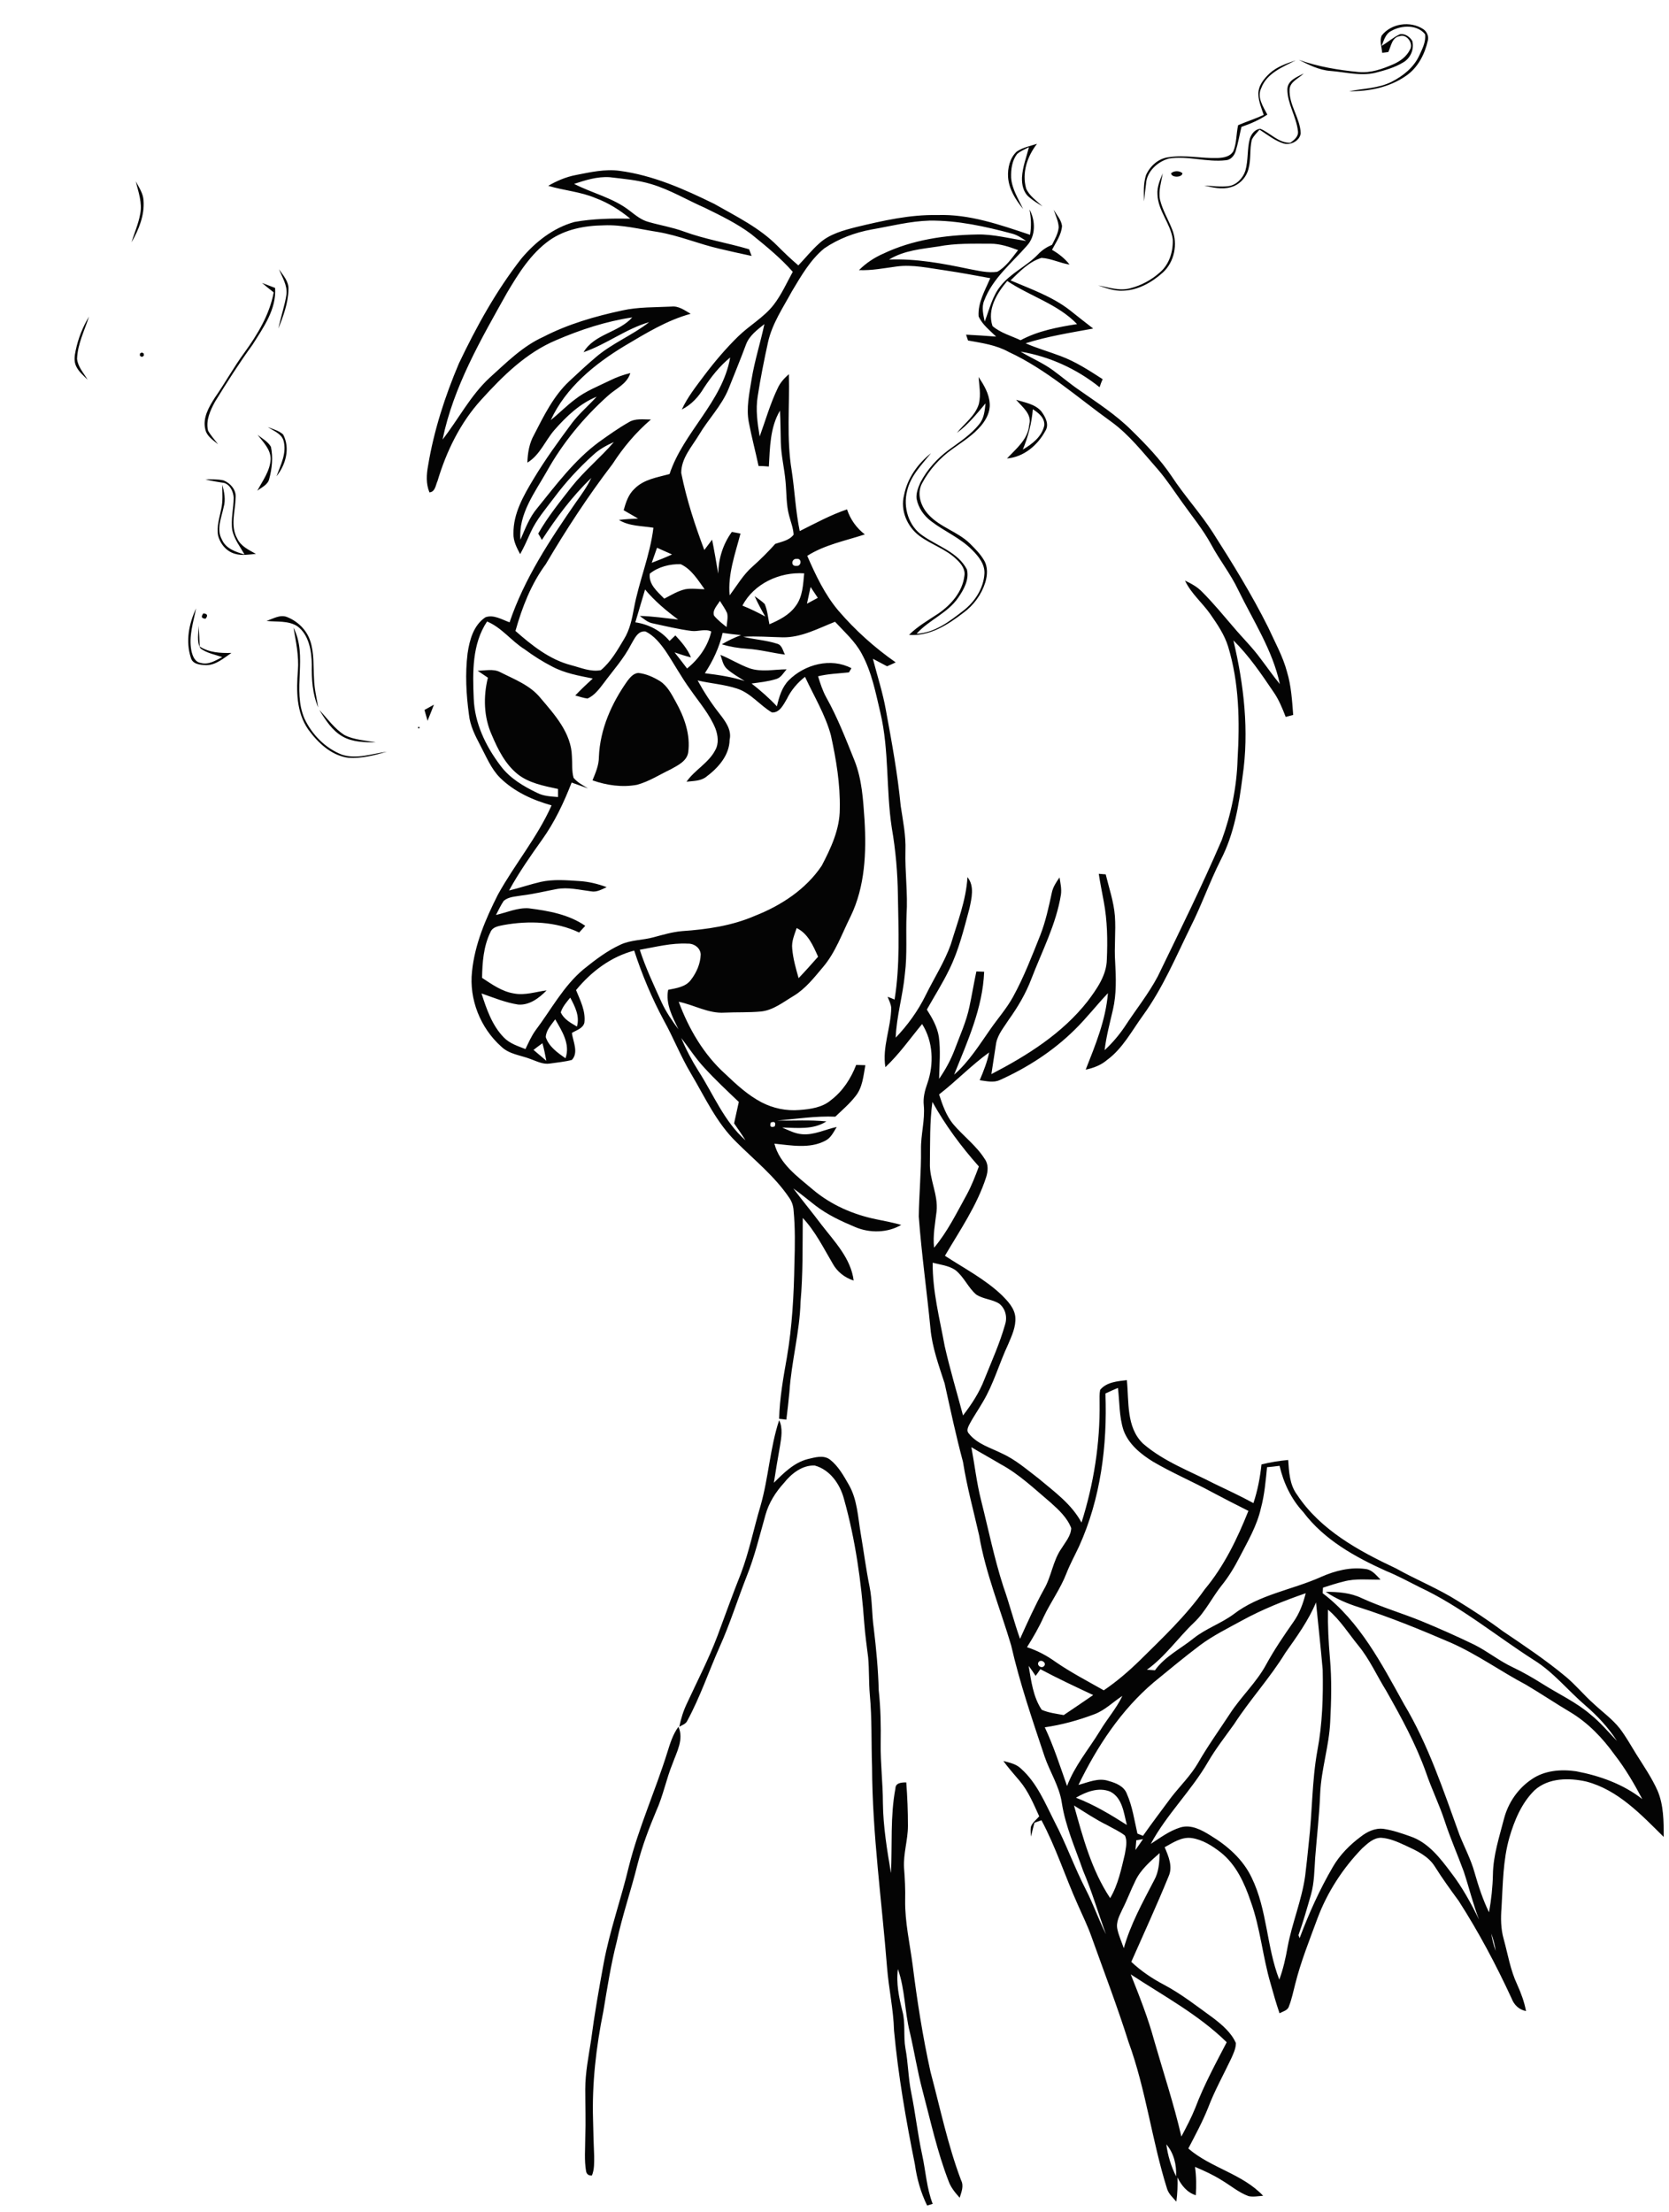
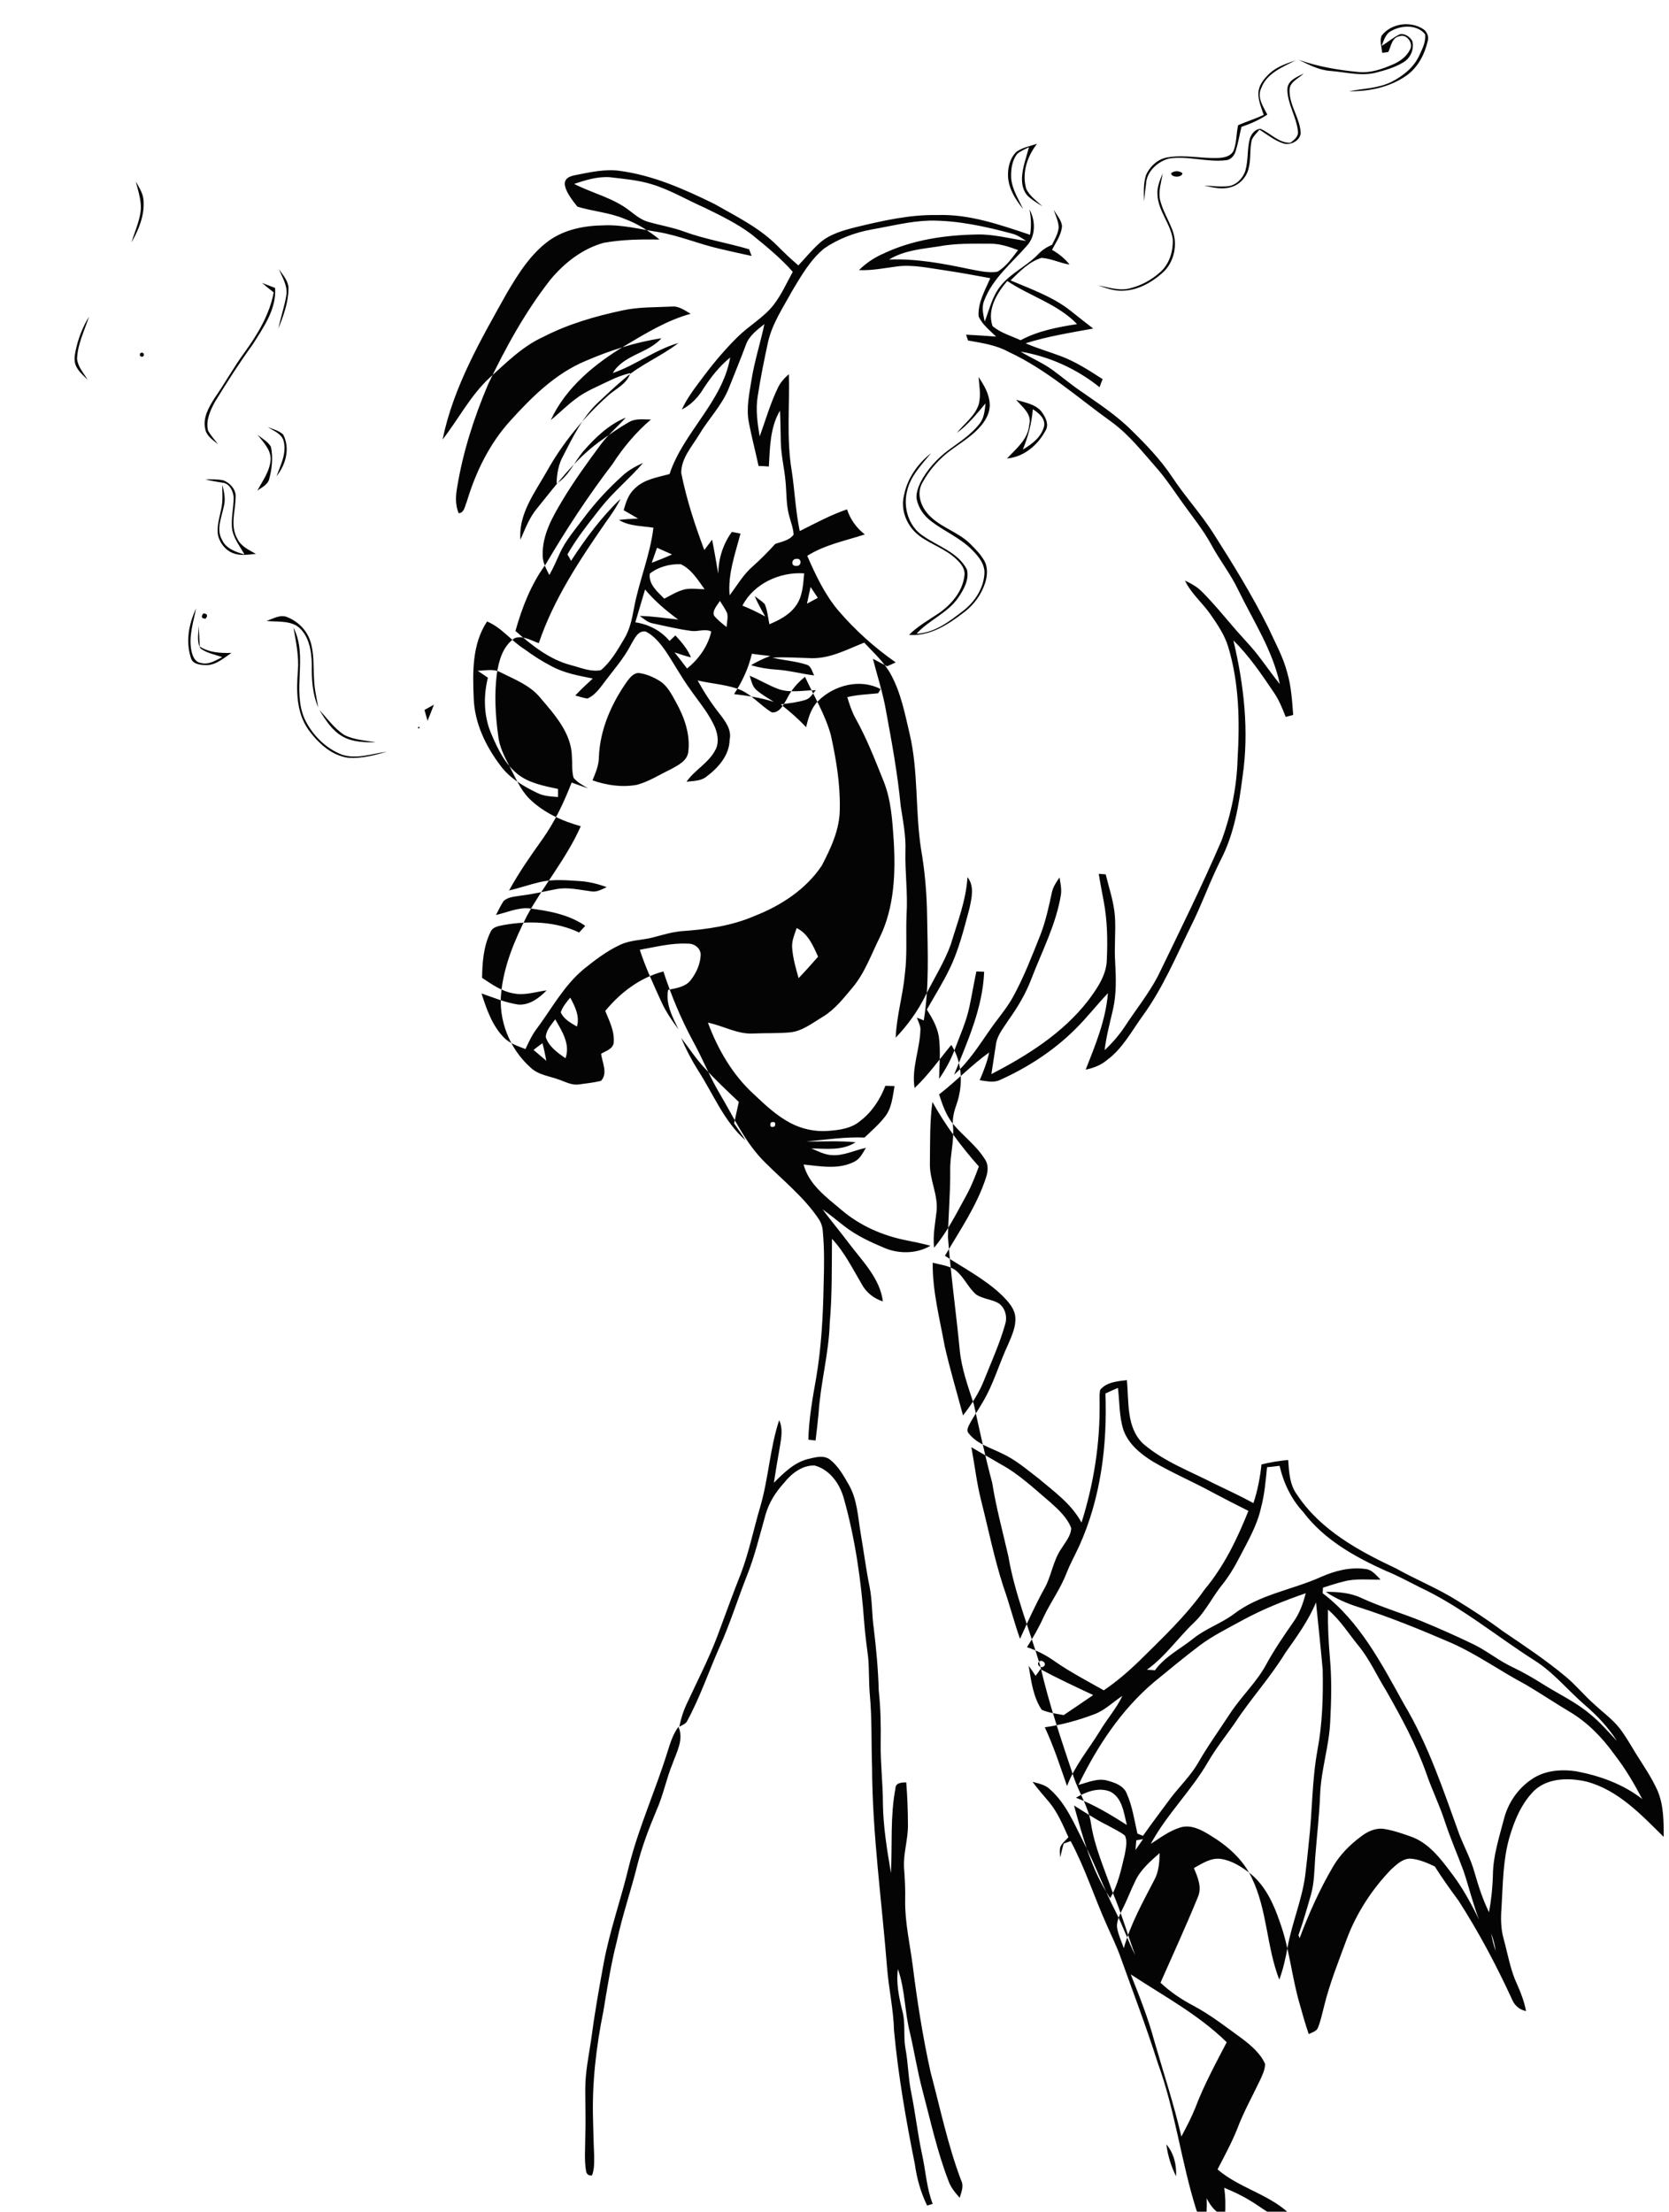
<svg xmlns="http://www.w3.org/2000/svg" version="1.2" baseProfile="tiny" id="Layer_1" x="0px" y="0px" viewBox="0 0 600 795" overflow="scroll" xml:space="preserve">
-   <path fill="#040404" d="M239.9,629.9c1-3.2,2-6.5,4-9.2c2,4.5-0.6,9-2.1,13.2c-2.3,5.6-3.4,11.6-5.9,17.1c-2.6,6.2-5,12.5-6.7,19.1  c-2.3,9.3-5.5,18.5-7.5,27.9c-2.1,8.2-3.4,16.6-4.8,25c-2.6,12.8-4.1,25.9-3.7,38.9c0.1,4.4,0.2,8.8,0.4,13.2c0,2.3,0.1,4.7-0.8,6.9  c-1.2,0.1-1.9-0.5-2.1-1.5c-0.7-4-0.3-8.1-0.3-12.2c0.2-5.8,0-11.5,0-17.3c0-6,1.2-11.8,2.1-17.7c1.2-9.2,2.8-18.3,4.5-27.5  c2.2-11.9,6.3-23.2,9.1-35C229.6,656.9,235.6,643.7,239.9,629.9 M273.4,541.3c2.9-10.1,3.4-20.8,6.7-30.8c1.4,2.9,0.8,6.2,0.3,9.3  c-0.8,4.4-1.5,8.8-2.2,13.2c3.5-3.5,7.2-7.2,12.1-8.5c2.6-0.6,5.6-1.6,8,0.1c3.1,2.4,5,5.9,6.9,9.2c3,5.3,3.2,11.4,4.2,17.3  c1.1,6.4,1.9,12.8,3.2,19.2c1,4.9,0.8,10,1.5,14.9c0.9,7.4,1.6,14.9,1.8,22.4c0.7,6.4,0.8,12.8,0.7,19.2c-0.1,7.1,0.8,14.2,0.8,21.3  c0.1,8.5,1.5,16.9,2.9,25.2c0.5-10.1-0.3-20.4,1.6-30.4c0-2.1,2.3-2.2,3.9-2.2c0.4,5.2,0.6,10.4,0.6,15.6c0,5.1-1.7,10-1.4,15.1  c0.3,3.9,0.5,7.8,0.4,11.7c-0.1,7.9,1.7,15.6,2.7,23.3c1.6,12.8,3.6,25.6,6.4,38.3c3.5,13.1,6.2,26.3,11,39c1.1,2.1,0.1,4.3-0.5,6.3  c-1.6-1.8-3.2-3.7-4-6c-4.1-10.6-6.5-21.8-9.4-32.7c-1.8-6.8-2.9-13.8-4.5-20.7c-1.9-7.5-1.7-15.4-4.3-22.8  c-0.7,5.1,0.4,10.2,1.6,15.1c1.2,4.4,0.3,8.9,1.1,13.4c1,5.3,1,10.7,2.1,16c1.5,7.4,2.3,14.8,3.9,22.2c1.3,5.9,1.6,12,3.8,17.7  c-0.7,0.2-1.3,0.4-2,0.6c-2.3-4.7-3.7-9.7-4.4-14.8c-3.2-15.9-6-32-7.5-48.1c-0.2-7.6-1.9-15-2.5-22.6c-1.9-24.1-5.3-48-5.4-72.2  c-0.3-8.6,0-17.3-0.8-25.9c-0.4-4.5-0.2-9-0.6-13.4c-0.5-4.1-1.1-8.2-1.4-12.3c-1.1-15.1-3.2-30.1-7.3-44.7c-1.4-5.3-5-10.5-10.5-12  c-4.5-0.2-8.4,2.9-11.1,6.3c-3,3.3-5.4,7.1-6.6,11.4c-2.1,7.4-3.9,15-6.8,22.2c-3.3,8.4-6,17.1-9.7,25.3c-3.9,8.8-7,18-11.6,26.5  c-0.5,1.2-1.9,1.6-2.9,2.2c0.6-3,1.5-5.8,2.8-8.5c3.7-8,7.8-15.9,10.9-24.1c2.8-7.5,5.5-15.1,8.5-22.6  C269.4,557.5,271,549.3,273.4,541.3 M150.3,261.3h0.5l0,0.5l-0.5,0V261.3 M114.8,255.2c2.9,3.1,5.4,6.7,9,9  c3.5,1.8,7.5,1.9,11.3,2.7c-4.1-0.1-8.4-0.1-12-2.2C119.4,262.6,117,258.8,114.8,255.2 M152.6,255.2c1.1-0.6,2.3-1.3,3.4-1.9  c-0.8,2-1.5,3.9-2.3,5.8C153.3,257.8,153,256.5,152.6,255.2 M229.5,241.9c2.8,0.3,5.4,1.5,7.7,2.9c2.7,1.7,4.2,4.7,5.7,7.4  c3.1,5.5,5.4,11.9,4.5,18.3c-0.5,3.1-3.7,4.6-6.2,6c-4,1.9-7.8,4.4-12.2,5.6c-5.3,1-10.9,0.2-16-1.6c1.1-2.7,2.3-5.4,2.3-8.4  c0.4-10,4.6-19.4,10.3-27.4C226.6,243.4,227.8,242,229.5,241.9 M105.5,225.6c5.3,10.3-0.6,22.3,4,32.8c2.7,5.7,7.5,10.6,13.5,12.9  c5.3,1.7,10.8-0.4,16.1-1.1c-4.5,1.3-9.1,2.5-13.8,2.2c-6.2-0.8-11-5.4-14.5-10.2c-4.3-6.2-4.3-14-3.7-21.2  C107.5,235.9,106.4,230.7,105.5,225.6 M95.8,223.2c2.4-0.8,4.9-2.4,7.4-1.4c3.8,1.5,7,4.6,8.3,8.5c1.5,4.4,1.1,9.1,1.4,13.7  c0.1,3.5,0.9,6.8,1.5,10.3c-2.1-4.9-2.4-10.1-2.3-15.4c-0.1-4.9-1-10.7-5.2-13.8C103.6,223,99.5,223.6,95.8,223.2 M73.1,220.5  c1.5,0.1,1.7,0.8,0.8,1.9C72.4,222.3,72.2,221.7,73.1,220.5 M68.6,236.4c-1.9-5.9-0.7-12.2,1.9-17.7c-1,5-2.7,10-1.7,15.2  c0.4,1.8,1.2,4.1,3.4,4.4c2.8,0.8,5.3-0.9,7.7-2.1c-2.6-0.9-5.5-1.4-7.8-3.1c-1.5-2.4-0.7-5.5-0.7-8.2c0.2,2.5,0.3,5,0.4,7.5  c3.4,2.2,7.4,2.4,11.4,2.3c-2.8,1.9-5.6,4.4-9.1,4.4C72,239,69.2,238.8,68.6,236.4 M73.8,172.3c2.2,0,4.4-0.1,6.6,0.4  c2.5,1,4.6,3.5,4.3,6.2c-0.1,4.9-2,10.1,0.6,14.7c1.3,2.8,4.2,4.1,6.7,5.5c-2.4,0.2-5,0.7-7.4,0c-3.1-0.8-5.4-3.5-6.2-6.6  c-0.6-3.2,0.5-6.3,1.1-9.4c0.7-2.9,0.4-5.9,0.4-8.9c0.7,2.6,1.3,5.4,0.5,8.1c-0.8,3.8-2.7,8-0.6,11.7c1.4,3.2,4.9,4.4,8.1,5.3  c-1.6-2.8-3.7-5.5-4.4-8.7c-0.6-3.9,0.5-7.8,0.5-11.7c-0.1-2.1-1.2-4.6-3.4-5.3C78.2,173.2,76,172.9,73.8,172.3 M92.6,156.3  c1.6,1.3,3.7,2.4,4.8,4.3c0.8,3.8,0.4,7.8-0.6,11.5c-0.5,2.2-2.8,3.1-4.3,4.3c1.9-3.6,4.6-7.1,4.8-11.4  C97.3,161.5,94.6,158.9,92.6,156.3 M96.3,153.5c1.9,0.8,4,1.3,5.5,2.7c2.6,5,0.9,10.9-2.4,15c1.5-4.1,3.8-8.4,2.5-12.9  C101.1,155.8,98.3,154.9,96.3,153.5 M371.3,147.1c-0.4,5-1.7,9.9-3.6,14.5c3.4-2,6.8-4.6,7.7-8.6  C375.7,150.2,373.3,148.4,371.3,147.1 M365.3,143.7c3.1,1,6.7,1.5,9,4.1c1.5,2,3,4.8,1.5,7.1c-2.8,5.2-7.8,9.4-13.8,9.9  c3.3-3.5,7.6-6.9,8-12.1C371.1,148.9,367.5,146.3,365.3,143.7 M351.8,135.5c1.9,2.9,3.8,6,4,9.6c0.2,2.9-1.2,5.6-3,7.8  c-2.9,3.5-6.8,5.9-10.4,8.5c-4.5,3.2-8.3,7.4-10.9,12.3c-2.1,3.8-0.4,8.5,2.4,11.4c4.2,4.5,10.4,6,14.8,10.3c1.8,1.8,3.7,3.7,5,5.9  c1.5,2.4,1.3,5.5,0.5,8.1c-1.4,4.4-4.2,8.2-7.9,10.9c-5.6,4.3-12.1,8.5-19.5,7.9c3.1-3.1,7-5.3,10.6-7.7c4.6-3.2,8.6-7.8,9.3-13.5  c0.4-2.3-1.1-4.3-2.7-5.8c-3.8-3.8-9.2-5.4-13.5-8.6c-4.4-3.3-6.9-9.2-5.5-14.6c1.2-6.1,4.9-11.3,9.7-15.1  c-3.4,4.2-7.4,8.2-8.6,13.6c-1.5,5.8,0.5,12.7,5.7,16.1c5.4,3.8,12.6,5.9,15.8,12.1c0.9,3.6-1.1,7.2-3.1,10.1c-3.8,5.6-10.5,8-15,13  c6.5-0.3,11.8-4.4,16.7-8.2c4.2-3.2,7.4-8.1,7.7-13.4c0.2-3.4-2.1-6.2-4.4-8.5c-4.2-4.3-10-6.7-14.7-10.3c-2.7-2-4.7-4.9-5.3-8.2  c-0.2-2,0.6-4,1.4-5.8c2.4-4.6,6-8.6,10.2-11.7c3.8-2.8,7.9-5.4,10.9-9.2c1.8-2.1,2-4.9,2.3-7.5c-3.2,3.8-6.3,7.7-10.3,10.6  c2.7-3.4,6.6-6.1,7.9-10.4C352.7,141.7,352,138.6,351.8,135.5 M50.3,127.1l0.7-0.4l0.7,0.4l0,0.8l-0.7,0.4l-0.7-0.4L50.3,127.1   M27.2,126c0.9-4.3,2.5-8.4,4.8-12.2c-1.6,5-4.1,9.8-4.3,15.2c0.3,2.9,2.4,5.1,3.8,7.5c-1.5-1.5-3.2-2.9-4.1-4.8  C26.5,129.9,26.8,127.9,27.2,126 M94.2,101.7c1.6,0.6,3.1,1.2,4.7,1.8c0.5,7.7-4.2,14.2-8.1,20.4c-4.8,6.6-9.2,13.5-13.5,20.5  c-1.7,3.1-3.4,6.8-2.5,10.4c1,1.8,2.4,3.3,3.6,4.9c-1.8-1.5-4.1-2.9-4.6-5.4c-1-4.1,1.3-8,3.4-11.3c3.7-5.3,6.8-11,10.7-16.3  c4.7-6.5,9-13.6,10.5-21.6C97,104,95.6,102.9,94.2,101.7 M100.3,96.8c1.5,2.2,3.6,4.4,3.4,7.3c-0.1,4.9-1.9,9.6-3.6,14  c0.8-4.2,2.3-8.2,2.9-12.4C103.3,102.4,101.4,99.6,100.3,96.8 M48.8,65.2c1.2,2.2,2.7,4.4,2.8,6.9c0.4,5.3-1.7,10.4-4.3,15  c1-3.4,2.5-6.7,3.1-10.2C51.2,73,49.8,69.1,48.8,65.2 M416.1,69.9c-0.2-2.7,0.9-5.2,1.9-7.6c-0.5,3.1-1.6,6.2-1,9.4  c0.9,3.8,3,7.2,4.4,10.8c2.1,5.2,0.8,11.7-3.4,15.5c-3.9,3.5-8.8,6.3-14.2,6.5c-3.1,0.2-6.1-0.9-9-1.9c3.8,0.7,7.7,2.1,11.6,1  c3.9-1,7.6-3,10.6-5.7c3.4-2.9,4.8-7.6,4.6-11.9C420.8,80.3,416.3,75.8,416.1,69.9 M421,62.3c1-1,3.1-1,4.1,0  C424.9,63.9,421.1,63.9,421,62.3 M419.3,770.8c0.5,4,1.7,7.9,3.5,11.5C423,778.1,422,774,419.3,770.8 M406.5,709.7  c3.1,7.8,6.2,15.6,8.4,23.7c3.3,11.5,7.1,22.9,9.8,34.6c1.8-3.4,3.6-6.8,5-10.3c3.1-8.2,7.3-15.9,11.3-23.6  C430.8,724.1,418.2,717.4,406.5,709.7 M536.1,695c0.3,2.1,0.9,4.3,1.6,6.3C537.4,699.1,536.8,697,536.1,695 M408.2,676  c-1.7,3.4-3,7-4.7,10.3c-1,2.2-2.4,4.6-1.8,7.2c0.5,2.3,1.5,4.5,2.3,6.8c2.4-8.6,6.8-16.5,10.9-24.4c1.7-3,1.9-6.5,2-9.8  C413.6,669,410.1,672,408.2,676 M408.5,661.5c-0.1,1.1-0.2,2.3-0.3,3.5c0.9-1.3,1.8-2.6,2.7-3.9  C410.3,661.2,409.1,661.4,408.5,661.5 M386.1,649c3.2,11.5,6.3,23.2,13,33.3c2.9-4.9,4-10.5,5.3-15.9c0.3-2.1,1-4.5,0-6.6  c-1.9-1.5-4.2-2.5-6.3-3.7C393.8,654,390,651.4,386.1,649 M386.8,646.2c6.5,2.5,12.5,6.1,18.3,9.8c-1.1-4.3-1.6-9.8-6-12  C394.9,642.3,390.4,644.1,386.8,646.2 M393.4,616.2c-5.8,2.2-11.7,3.8-17.8,4.7c3.2,6.8,5.5,14,8,21.1c2.7-7.2,7.7-13.1,11.7-19.6  c2.6-4.4,6-8.2,8.2-12.8C400.1,611.8,397.2,614.8,393.4,616.2 M369.8,598.8c0.9,5.4,1.6,11.2,4.7,15.8c2.5,1.1,5.2,1.4,7.9,1.9  c3.6-2.4,7.1-4.8,10.6-7.2c-6.4-3-12.8-6-19-9.3c-0.5,0.8-1.1,1.6-1.7,2.4C371.5,601.2,370.7,600,369.8,598.8 M373.4,597.4  c-0.9,1.2,1.1,2.6,2,1.4C376.3,597.7,374.3,596.3,373.4,597.4 M477.4,578.6c-0.1,5.8,0.2,11.6,0.7,17.4c0.7,7.7,0.5,15.4,0.1,23  c-0.4,8.6-3.2,17-3.6,25.6c-0.3,7.8-1.2,15.5-1.8,23.2c-0.3,4.4-0.3,8.9-1.5,13.2c-1.4,4.9-2.8,9.8-4.5,14.6  c0.1,0.3,0.3,0.8,0.4,1.1c3.3-8.8,7.2-17.5,12-25.7c2.5-4.3,6.1-7.9,10-10.8c2.3-1.8,5.2-3.2,8.2-2.8c3.3,0.5,6.5,1.6,9.6,2.7  c6.5,2.2,10.8,7.9,14.7,13.1c4,5.2,7.1,10.9,10,16.8c-2.2-5.7-3.6-11.6-5.5-17.3c-2.2-6-4.8-11.9-6.8-18c-1.9-5.9-4.7-11.5-6.7-17.4  c-3.7-10.4-9-20.1-14.4-29.6c-3.3-5.3-5.9-11.2-9.9-16.1C484.8,587.2,481.8,582.3,477.4,578.6 M462.1,594.1  c-5.5,9-12.7,16.8-18.4,25.6c-3.2,4.5-6.6,8.8-9.4,13.6c-6,10.4-14.9,18.9-20.6,29.5c3.4-2.2,6.7-4.7,10.6-5.9  c3.9-1.2,7.7,0.9,10.9,2.9c6.1,3.7,11.7,8.6,14.8,15.2c5.6,11.5,5.3,24.8,9.9,36.6c1.4-3.8,2.3-7.8,3-11.8  c1.6-8.6,5.1-16.8,6.3-25.5c0.5-4,0.9-7.9,1.3-11.9c1.3-11,1.1-22.2,3.1-33.2c1.8-9.5,2.1-19.3,1.9-29c-0.7-8.1-1.6-16.1-2.4-24.2  C470.4,582.5,466.2,588.3,462.1,594.1 M446.5,582.5c-5.1,2.8-10.4,5.4-15.1,8.9c-5.7,4.3-11.1,8.8-16.6,13.3  c-11.8,10-20.4,23.1-27.1,36.9c3.5-0.9,7.2-2.7,10.9-1.4c2.6,0.7,5.5,1.9,6.5,4.6c2,4.5,2.7,9.5,3.8,14.3c0.5,0.2,1.5,0.6,2,0.8  c3.3-4.7,6.8-9.3,10.2-13.9c3.2-4.1,7-7.8,9.6-12.3c3.5-6.1,7.6-11.8,11.4-17.6c4-6.2,9.6-11.3,13.1-17.8c2.9-5.3,6.3-10.3,9.8-15.3  c2.2-3.1,3.5-6.7,4.4-10.3C461.6,575.4,453.8,578.5,446.5,582.5 M455.5,527.4c-0.5,4.9-0.9,9.9-2.2,14.7c-1.4,6.3-4.7,11.9-7.6,17.5  c-1.9,3.7-4,7.2-6.6,10.4c-3.4,4.3-5.8,9.4-9.8,13.2c-5.8,5.5-10.4,12.3-17,17c1,0.1,1.9,0.1,2.9,0.2c3.6-5,9.2-7.7,13.9-11.5  c4.4-3.5,9.8-5.3,14.3-8.6c9.3-7.2,21.2-8.8,31.6-13.5c5-2.2,10.5-3.6,16-2.8c2.3,0.3,3.7,2.2,5.3,3.8c-4.4,0.1-9-0.5-13.3,0.7  c-2.5,0.6-4.9,1.4-7.4,2.2c0,0.5-0.1,1.5-0.1,2c13.4,10.2,21.2,25.4,29.2,39.8c8.8,14.7,14.2,31.1,20,47.1c1.8,4.5,4.1,8.8,5.4,13.5  c1.4,4.9,3,9.8,5.2,14.3c0.8-4.5,1.3-9,1.4-13.6c0.1-6.9,2.3-13.5,4-20.1c1.5-5.7,5-10.8,9.9-14.1c4.6-3.2,10.5-3.7,16-2.9  c8.5,1.6,16.9,4.6,23.8,10c-2.9-5.5-6.1-11-10-16c-4.3-6-9.5-11.4-15.8-15.2c-5.4-3.2-10.6-6.7-16-9.9c-9.1-4.8-17.5-10.9-27-15.1  c-10.9-4.7-21.9-9.2-33.2-12.8c-4.1-1.3-8.1-3-11.8-5.5c4.4,0,8.9,0.3,13,2.3c7,3.2,14.5,5.4,21.6,8.3c6.3,2.6,12.6,5.4,18.8,8.4  c4.8,2.4,8.9,5.8,13.8,8.1c3.8,1.8,7.4,3.9,10.9,6.1c5.7,3.6,12,6.5,17.1,10.9c3.5,2.8,6.4,6.3,9.5,9.5c-3.1-4.8-7-9-11.3-12.7  c-6.3-5.4-11.5-12-18.6-16.4c-13.6-8.7-26.2-19.2-40.9-26.1c-4-2-8-4.2-12.2-5.9c-11.1-5-22.3-11.2-29.8-21.2  c-4.3-4.6-7.1-10.5-8.5-16.6C458.4,527.1,456.9,527.3,455.5,527.4 M349.2,520.2c1.2,6.4,1.9,12.8,3.5,19.1c2.6,10.3,4.7,20.8,8,31  c2.2,6.2,3.8,12.6,6,18.8c2.7-6,5.4-12,8.6-17.8c2.7-4.6,3.2-10.3,6.3-14.7c1.4-2.3,3.4-4.5,3.5-7.3c-1.4-3.7-4.4-6.5-7.3-9.1  c-5.8-4.9-11.4-10.3-18.1-13.9C356.2,524.2,352.7,522.3,349.2,520.2 M397.4,500.9c0.7,18.7-1.7,37.8-9.5,55  c-1.5,3.2-3.2,6.3-4.5,9.6c-2.1,5.5-5.7,10.4-8.2,15.7c-1.7,3.8-3.8,7.4-6,10.9c3.7,1.2,7.1,3,10.3,5.3c5.5,3.8,11.5,6.9,17.3,10.2  c4.6-3.1,8.9-6.8,12.9-10.7c8.2-8.1,16.7-16.1,23.4-25.6c7-8.4,11.7-18.2,15.7-28.2c-4.4-2.2-8.9-4.5-13.2-6.8  c-7-3.8-14.3-6.9-21.1-10.9c-4.4-2.7-8.8-6.3-10.6-11.3c-1.6-4.9-1.4-10.2-2-15.2C400.4,499.5,398.9,500.2,397.4,500.9 M335.3,453.9  c-0.1,10.2,2.5,20,4.3,29.9c1.9,8.4,4.4,16.7,6.6,25c3.1-4,5.9-8.3,7.7-13c2.6-6.5,5.5-12.9,7.4-19.6c0.9-2.7,0.2-5.8-2.1-7.6  c-2.5-1.6-5.8-1.6-8.3-3.3c-2.9-2.5-4.4-6.4-7.5-8.8C341,454.9,338,454.6,335.3,453.9 M277.1,403.5c-0.5,1.4,0,1.9,1.4,1.4  C279,403.5,278.5,403,277.1,403.5 M335.2,396.1c-1,7.3-0.8,14.7-0.9,22c-0.2,5.9,3,11.3,2.4,17.3c-0.5,4.3-1.4,8.7-0.9,13.1  c4.8-5.7,8.1-12.5,11.7-19c1.8-3.3,3.1-6.7,4.4-10.2C345.5,412.1,339.8,404.4,335.2,396.1 M191.8,377.4c1.5,1.3,3.1,2.6,4.6,3.9  c-0.4-2.1-0.8-4.2-1.4-6.3C193.9,375.8,192.8,376.6,191.8,377.4 M244.9,373.1c1.7,4.1,3.8,8.1,6.2,11.9c5.4,8.4,9.2,18.1,16.9,24.9  c-1.3-2.1-2.7-4.1-4.1-6.1c0.6-2.6,1.1-5.1,1.7-7.7c-4.2-4-8.5-8-12.4-12.3C250.1,380.5,247.7,376.7,244.9,373.1 M196.2,372.8  c1.1,3.4,4.2,5.6,7.1,7.6c1.8-5.1-1.3-9.8-3.7-14C198.2,368.4,196.3,370.3,196.2,372.8 M201.6,363.9c1.1,2.5,3.6,3.8,5.8,5.1  c1.1-3.7-0.7-7.2-2.4-10.4C203.7,360.2,202.2,361.9,201.6,363.9 M230,341.4c2.1,6.5,5,12.6,7.8,18.8c1.6,3.5,3.8,6.7,6.1,9.8  c-2.1-4.4-4.7-9.1-3.7-14.2c2.9-0.6,6.3-1,8.2-3.6c2-2.6,3.4-5.8,3.5-9.1c-0.1-2.4-2.4-4-4.7-3.9C241.4,338.9,235.7,340.4,230,341.4   M286.4,333.6c-0.8,2.4-1.9,4.8-1.6,7.4c0.3,3.6,1.3,7.1,2.3,10.6c2.4-2.5,4.7-5.1,7-7.7C292.3,339.9,290.5,335.6,286.4,333.6   M175.1,223.4c-5.4,8.1-5.2,18.2-4.8,27.6c0.3,8.9,4.3,17.2,9.6,24.2c3.3,4.5,8.2,7.4,13.2,9.8c2.3,1.2,5,1.3,7.5,1.5  c0-0.7,0-2.2,0-2.9c-5.1-1.1-10.5-2.1-14.6-5.4c-4.4-3.6-7-8.8-9.2-14c-2.9-6.4-3.1-13.8-1.4-20.6c-1.2-0.8-2.5-1.7-3.7-2.5  c2.7,0,5.6-0.8,8.1,0.5c5.1,2.6,10.8,4.7,14.5,9.3c5.1,6,11.1,12.6,11.3,21c0.2,2.6-0.1,5.2,0.6,7.7c1.4,1.7,3.4,2.7,5.2,3.8  c-2-0.7-3.9-1.4-5.9-2.1c-2.8,7.2-6.1,14.2-10.6,20.5c-4.2,5.9-8.4,11.9-11.9,18.3c3.8-0.9,7.5-2.2,11.4-3.1c4.5-1,9.2-0.6,13.8-0.3  c3.4,0.2,6.7,1,9.9,2.2c-1.8,0.8-3.6,1.9-5.6,1.5c-4.1-0.5-8.3-1.6-12.5-0.8c-4.2,0.8-8.3,1.8-12.5,2.3c-2.2,0.4-4.6,0.4-6.4,1.9  c-1.1,1.6-1.9,3.4-2.8,5.1c3.9-0.9,7.8-2.7,11.8-2.4c7.1,0.9,14.4,2.2,20.3,6.3c-0.7,0.8-1.5,1.6-2.2,2.4c-8.4-4-18.1-4.3-27.1-2.7  c-1.8,0.4-4,0.6-4.8,2.6c-2.5,5.1-2.9,10.9-3,16.4c3.5,2.3,7.1,4.9,11.4,5.6c4,0.8,7.9-0.6,11.8-1.1c-2.7,2.8-6.2,5.4-10.2,5.1  c-4.6-0.7-8.9-2.5-13.2-4c1.8,5.6,3.8,11.5,8,15.8c2.1,2.2,5,3.1,7.8,4.2c1.1-2.3,2.1-4.6,3.6-6.7c5.6-7.4,10-15.9,17.3-22  c4.1-3.3,8.4-6.6,13.2-8.8c3.8-1.8,8.1-1.6,12-2.7c3.4-0.9,6.7-1.9,10.2-2.2c8.9-0.6,17.9-1.9,26.2-5.5c9.4-3.7,18.3-9.5,24-18  c3.3-6.3,6.5-13.1,6.5-20.4c0.2-8.9-1.3-17.8-3.2-26.5c-2-7.4-6.1-14.1-9.3-21c-2.7,2.1-5,4.8-6.5,7.9c-1.2,2-2.6,5.1-5.4,4.9  c-4.4-2.6-7.6-7-12.6-8.6c-4.6-1.5-9.4-1.8-14.1-2.9c2.3,4.2,4.9,8.2,7.9,12c2.1,2.7,4.4,5.8,3.6,9.3c-0.1,5.7-4.2,10.2-8.5,13.4  c-2,1.5-4.6,1.4-7,1.7c2.9-4.2,7.9-6.7,10.3-11.3c1.4-2.4,1-5.4,0.1-7.8c-2.1-5.2-5.9-9.5-9-14c-3.3-4.5-5.9-9.4-9-14  c-1.9-2.7-4.1-5.4-7.1-6.9c-2.8-0.4-4,2.6-5.2,4.6c-2.6,5.1-6.5,9.4-9.9,14c-1.6,2.1-3.3,4.4-5.8,5.5c-1.5-0.2-2.9-0.7-4.4-1.1  c2-2.1,4.1-4.1,6.3-6.1c-5-1-10.1-1.9-14.6-4.3c-3.5-1.8-6.8-3.9-9.9-6.2C183.8,230.4,180.4,225.6,175.1,223.4 M256.7,221.3  c1.3,1.6,2.9,2.8,4.5,4.1c0.1-1.7,0.6-3.4,0.2-5c-0.7-1.6-1.7-2.9-2.6-4.4C257.9,217.6,256,219.3,256.7,221.3 M231.9,211.9  c-1.2,3.9-2.3,7.9-3.5,11.8c4.8,0.7,9.2,3,12.3,6.7c0.7-0.7,1.4-1.3,2.1-2c2.2,2.4,4.4,4.9,5.6,7.9c-2-0.5-3.9-1.1-5.9-1.8  c1.5,1.9,3,3.8,4.5,5.8c4.2-3.4,7.5-8,8.7-13.3c-2.2-1.1-4.7,0.1-7.1-0.2c-4.6-0.6-9.2-1.7-13.8-2.7c-1.9-0.3-3.3-1.6-4.8-2.7  c4.6,0.1,9.2,0.8,13.8,1.3C239.6,219.6,235.4,216.1,231.9,211.9 M291.4,211c-0.4,2-0.9,4-1.3,6c1.3-0.7,2.6-1.4,3.9-2.1  C293.1,213.6,292.3,212.3,291.4,211 M266.9,217.7c2.8,1.1,5.6,2.5,8.2,3.9c-1.4-2.4-2.7-4.8-3.8-7.3c1.2,0.9,2.5,1.7,3.6,2.8  c1,2.3,1.2,4.9,1.7,7.3c3.5-1.5,7.1-3.3,9.4-6.5c2.6-3.4,2.7-7.8,3.1-11.8C280.3,205.5,271,209.8,266.9,217.7 M233.6,206.2  c-0.5,3.9,2.8,6.5,5.2,9c2.5-1.3,4.9-2.8,7.6-3.4c2.3-0.4,4.6,0,6.9,0c-2.4-3.3-4.7-7.2-8.6-9C240.9,202.7,236.7,203.7,233.6,206.2   M286.4,200.9c-1.9-0.2-2.2,2.8-0.1,2.5C288.1,203.7,288.4,200.6,286.4,200.9 M236.2,196.9c-0.6,1.8-1.3,3.6-1.9,5.4  c2.4-0.9,4.9-1.9,7.3-3C239.8,198.5,238,197.7,236.2,196.9 M268.2,123.8c-2,5.4-4.2,10.7-6.3,16c-2.5,6.1-7.3,10.9-10.6,16.5  c-2.6,4.3-6.4,8.4-6.4,13.7c1.9,9.5,4.9,18.7,8.3,27.7c0.9-1.2,1.9-2.5,2.8-3.7c0.8,4,1.5,8.1,2.2,12.2c0.1-5.4,1.7-10.6,4.9-15  c1,0.2,2.1,0.4,3.1,0.6c-1.9,7.3-4.6,14.6-3.9,22.2c2.7-3.6,5-7.6,8.4-10.5c2.8-2.5,5.5-5.2,8-8c2.3-0.8,5-1.2,6.6-3.3  c-0.1-2.3-1-4.5-1.6-6.8c-1.1-4-0.9-8.2-1.3-12.3c-0.4-4.7-1.6-9.4-1.7-14.1c-0.1-3.8-0.1-7.6-0.3-11.4c-3.6,6.1-3.6,13.3-4,20.1  c-1.2-0.1-2.4-0.2-3.7-0.2c-1.1-5.2-2.5-10.4-3.5-15.7c-1-5.1,0.2-10.4,1-15.5c1.1-6.7,3.2-13.2,4.6-19.8  C272.3,118.5,269.4,120.6,268.2,123.8 M362.1,101c-3.7,4.4-7.3,10.2-5.3,16.2c2.9,2.5,6.7,3.5,10.1,5.1c6.3-3.4,13.4-4.7,20.3-5.8  C380.3,109.3,370.3,106.5,362.1,101 M319.6,93.3c9.7-0.4,19.3,1.4,28.8,3.4c3.3,0.6,6.7,1.5,10.1,1c3.2-1.8,5.3-5,7.5-7.8  c-3.2-1.2-6.5-2.3-9.9-2.3c-6.3,0-12.6-0.2-18.8,1C331.3,89.5,325,90,319.6,93.3 M313.3,82.5c-6,1.1-11.9,3.3-17,6.8  c-5,4.1-8.3,9.9-11.6,15.4c-3.2,5.9-7.1,11.6-8.6,18.3c-1.4,6.4-2.7,12.9-3.7,19.4c-0.8,4.8-0.1,9.7,0.7,14.5  c2.1-5.8,3.8-11.8,6.5-17.4c0.9-2,2.4-3.6,4-5c0.3,11.5-0.9,23.2,1,34.6c1.1,7.2,1.4,14.6,2.9,21.8c5.6-2.8,11.1-5.8,17-7.8  c1.2,3.6,3.4,6.7,6.4,9c-7,2.3-14.4,3.7-20.7,7.7c3,6.9,6.3,13.9,11.2,19.7c6,7,13,13.3,20.6,18.6c-1,0.5-2,0.9-3.1,1.4  c-1.7-0.9-3.4-1.8-5.1-2.7c1.6,6.2,3.6,12.3,4.7,18.6c2.1,11.4,4.2,22.8,5.3,34.3c0.8,5.3,1.9,10.6,1.7,16.1  c-0.2,7.7,0.9,15.3,0.4,23c-0.3,7.1,0.3,14.2-0.6,21.3c-0.7,7.7-3,15.1-3.3,22.9c4.3-4.5,8-9.6,10.8-15.3c3-6.1,6.7-11.8,9-18.2  c2.4-8,5.5-15.8,6-24.2c2.6,3.2,1.5,7.6,0.7,11.3c-2,7.4-3.8,14.9-7.2,21.8c-2.4,5-5.4,9.7-8.1,14.5c1.9,3,3.7,6.1,4.3,9.7  c0.7,5,0.2,10.1,0.1,15.2c2.3-3.3,4.2-6.8,5.6-10.5c1.9-5.1,4.2-10.1,5.3-15.4c0.9-4.2,1.6-8.5,2.5-12.7c0.7,0,2.1,0.1,2.8,0.1  c-0.5,13-6,25.1-10.8,37c5.3-4.6,9-10.6,13-16.3c2.7-3.9,5.9-7.5,8.2-11.7c3.9-7.1,6.8-14.7,9.8-22.2c1.9-4.9,3-10,4.1-15.1  c0.4-2.1,1.6-3.9,2.8-5.6c0.3,2,0.8,4.1,0.5,6.2c-1.7,10.6-6.8,20.3-10.6,30.2c-2,5.3-4.9,10.2-8.2,14.8c-1.7,2.7-3.9,5.2-4.5,8.4  c-0.6,3.7-1.1,7.4-1.7,11.1c12.9-6.7,25.5-14.6,34.6-26.2c3.3-4.4,6.8-9.3,6.9-15c0.3-6.9,0.2-13.9-1.1-20.8  c-0.6-3.3-1.3-6.7-1.8-10c0.6,0,1.9,0.2,2.5,0.2c1.2,5,2.9,9.8,3.3,15c0.4,5.5-0.3,11,0.1,16.6c0.3,5.6,0.5,11.4-0.8,17  c-1.1,4.8-2.4,9.6-3,14.6c2.7-2.5,5.1-5.3,7.2-8.4c3.9-6,8.5-11.7,11.9-18.1c7.9-16.3,15.9-32.5,23-49c3.4-9.3,5.4-19.1,5.7-29  c0.8-13.6,0.6-27.5-3.4-40.6c-1.3-4.2-3.8-7.9-6.3-11.5c-2.9-4.2-7-7.5-9.2-12.2c2.3,1.1,4.5,2.3,6.2,4.1c4,4,7.6,8.4,11.3,12.7  c3.2,3.8,6.8,7.3,9.7,11.3c2.3,3,4.5,6.2,6.9,9.1c-2.6-12.2-9.6-22.8-15-33.9c-2.7-5.7-6.7-10.7-9.7-16.3c-3-5.5-7-10.3-10.6-15.4  c-2.8-3.9-5.4-7.9-8.5-11.5c-5.3-6-10.3-12.5-16.8-17.2c-12.1-8.7-23.3-18.8-36.9-25.1c-4.5-2.5-9.6-3.2-14.6-4.1  c-0.2-0.5-0.5-1.6-0.7-2.1c3.6,0.2,7.2,0.4,10.8,0.7c-2.3-2.3-5-4.3-6.3-7.3c-0.3-4.9,2.3-9.3,4.2-13.7c-5.4-1-10.8-2-16.2-2.8  c-5.8-0.8-11.7-2.2-17.5-1.4c-4.5,0.6-9,1.5-13.5,1.3c2.5-2.5,5.5-4.5,8.7-5.9c10.5-5,22.2-6.7,33.6-6.9c6-0.2,11.9,1.5,17.8,2.3  c-1.6-1-3.1-2.1-5-2.6c-9.7-2.6-19.6-4.8-29.7-4.7C327.1,79.5,320.2,81.3,313.3,82.5 M206.4,66.1c6.6,3.4,14,5,19.9,9.6  c2.1,1.6,4.2,3.4,6.9,4.1c4.2,1.2,8.5,1.9,12.6,3.4c7.6,2.8,15.7,4.1,23.5,6.4c0.2,0.6,0.7,1.8,0.9,2.4c-3.9-0.8-7.7-1.7-11.6-2.6  c-7.4-1.7-14.4-4.7-22-6c-6.5-1-13-2.7-19.6-2.4c-6.8,0.1-13.8,1.4-19.5,5.4c-6.7,4.8-11.1,11.9-15.2,18.8  c-9.4,16.8-19.3,33.8-23.2,52.8c5.7-7.3,10-15.8,16.9-22.2c6-5.4,11.8-11.3,19.3-14.7c8.9-4.6,18.6-7.4,28.4-9.5  c5.8-1.3,11.8-1.1,17.7-1.4c2.6-0.3,4.8,1.4,6.9,2.6c-8.5,2.3-16.1,7-23.7,11.5c-10.8,6.5-21.2,15-26.6,26.7c3-2.4,5.7-5.2,8.8-7.5  c3.7-2.9,8.1-4.6,12.4-6.7c2.4-1.2,4.9-2.1,7.4-2.7c-1.2,4-5.3,5.6-8.1,8.2c-8.7,7.8-16.2,16.9-21.9,27.1  c-4.3,7.6-10.3,15.4-9.5,24.6c1.7-3.9,3.2-8,6-11.3c6.8-8.4,13.4-17.3,22.2-23.8c3.5-2.5,7-5,10.7-7.1c2.4-1.5,5.3-1,8-1  c-5.4,4.6-10,10.1-13.8,16c-8.8,11.5-16.7,23.6-24,36c-5.3,7.2-8.5,15.5-10.9,24c5.9,5.2,12.3,10.3,20,12.3c3.5,0.9,7,2.5,10.7,1.8  c3.6-3,5.9-7.1,8.3-11.1c2.1-3.4,2.9-7.3,3.6-11.1c1.8-9.8,5.8-19,7-29c-4.2-0.7-8.6-0.5-12.4-2.8c2.3-0.3,4.6-0.4,6.9-0.5  c-1.7-1-3.5-2-5.2-3c0.8-2.8,1.7-5.7,3.9-7.7c3.3-3.4,8.2-4.1,12.6-5.3c5-15.1,19-25.9,21.8-41.9c-3.8,3.1-6.8,6.9-9.5,11  c-1.9,3.2-4.5,6-7.9,7.7c2.1-4.5,5.2-8.4,8.2-12.4c3.7-4.9,7.7-9.6,12.1-13.9c4.1-4,9.2-6.8,12.7-11.3c2.8-3.6,4.7-7.9,6.9-11.9  c-4.5-5.1-9.7-9.3-15-13.6c-5.1-3.8-10.9-6.6-16.6-9.4c-6.4-2.8-12.5-6.5-19.2-8.5c-4.9-1.5-10-1.9-15-2.5  C214.6,63.4,210.4,64.8,206.4,66.1 M207.1,62.9c5.1-1,10.4-2.2,15.6-1.5c12.1,1.6,23.3,6.6,34.1,11.9c7.9,4.5,16.3,8.6,22.7,15.1  c2.4,2.4,4.9,4.8,7.5,7c2.5-2.6,4.8-5.5,7.5-7.9c3.7-3.4,8.7-4.7,13.4-5.9c9.6-2.3,19.2-4.5,29.1-4.3c11.5-0.4,22.5,3.5,33.3,7.1  c0.5-3,0.4-6.1-0.2-9.1c2.2,4,2.3,9.5-0.9,13c-5.5,6.3-12.4,11.8-15.4,19.8c-1,2.4-0.3,5,0.2,7.5c1.7-4.4,2.7-9.1,5.7-12.8  c3.7-4.7,9.4-7.1,13.5-11.4c1.4-1.5,3.1-2.6,5-3.4c1-2,2.2-4,2.4-6.3c-0.1-2.2-1.1-4.2-1.8-6.3c1.1,1.9,2.7,3.6,3,5.8  c-0.2,3.2-2.2,5.9-3.6,8.6c2.4,1.4,4.6,3.1,6.3,5.3c-3.4-0.5-6.6-2.2-10.1-2.4c-4.5,1.4-7.8,4.9-11.1,8.1c7.3,3.1,15,5.8,21.3,10.7  c2.8,2.2,5.5,4.4,8.4,6.6c-8.2,1.5-16.4,2.8-24.3,5.3c4.1,1.8,8.4,3,12.6,4.6c5.4,2,10.3,5.2,15.1,8.3c-0.4,0.9-0.8,1.9-1.1,2.9  c-8.2-6.6-18.1-11.1-28.4-12.8c3.8,2.3,7.9,4,11.5,6.6c3.3,2.4,6.3,5,9.7,7.3c6.4,4.5,13.1,8.8,18.7,14.4  c5.2,5.1,10.3,10.4,14.4,16.5c4.6,7,10.3,13.2,14.8,20.2c7.1,11.1,14,22.3,19.9,34.1c2.4,5.3,5.3,10.4,6.8,16.1  c1.5,5,1.8,10.3,2.2,15.4c-0.7,0.2-2,0.5-2.7,0.7c-1.2-3.1-2.5-6.3-4.4-9c-4.4-6.5-8.8-13-14.4-18.5c3.8,16,5.7,32.6,3.3,48.9  c-1.3,10.2-3,20.6-7.8,29.9c-4,7.9-6.9,16.3-10.9,24.2c-5.3,10.8-10,22-17.1,31.8c-4,5.5-7.3,11.9-12.9,16c-2.2,1.9-4.9,2.9-7.7,3.5  c3.5-8.9,7.2-17.8,8-27.5c-4.1,4.3-7.7,9-12,13.2c-7.7,7.6-17,13.6-26.8,18c-2.3,1.1-4.9,0.4-7.3,0.1c1.4-3.3,2.7-6.6,3.4-10  c-6.4,4.6-11.8,10.3-18,15.1c1.2,3.7,2.5,7.5,5,10.6c3.6,4.3,8.4,7.8,11.4,12.6c1.4,1.9,1.2,4.4,0.5,6.6c-3.3,10.2-9.4,19-14.8,28.2  c6.9,4.5,14.4,8.4,20.4,14.1c2.2,2.2,4.6,4.7,4.9,7.9c0.3,3.5-1.3,6.8-2.6,9.9c-3.2,6.8-5.2,14.2-9.1,20.7c-1.6,2.8-3.4,5.3-4.9,8.2  c-0.5,1-1,2.2-0.1,3.1c3,3.8,7.8,5.1,12,7.2c4.8,2.2,8.8,5.7,13,8.9c5.7,4.8,11.9,9.2,15.5,15.9c4.4-13.9,6.7-28.5,6.5-43.1  c0-1.5-0.1-3.1,0.2-4.6c2.3-2.8,6.2-3.1,9.6-3.5c0.8,7.7-0.3,16.9,5.8,22.8c7.5,6.5,16.9,9.9,25.6,14.4c4.8,2.3,9.5,4.5,14.1,7  c1.5-4.5,2.4-9.2,2.9-13.9c3.2-0.8,6.4-1.3,9.6-1.6c0.3,4.3,0.5,8.9,3.2,12.5c8.4,12.7,22.2,20.2,35.6,26.5  c7.3,4.1,15.1,7.2,22.2,11.7c5.5,3.4,10.9,6.9,16.1,10.8c7.7,5.2,15.5,10.4,22.7,16.4c3.6,3,6.6,6.7,10.1,9.8  c3.1,2.9,6.6,5.4,9.3,8.8c2.2,2.9,4,6.1,5.9,9.2c2.7,4.3,5.6,8.5,7.7,13.2c2.2,5.2,2.2,11,2.2,16.6c-8.1-8-16.4-16.9-27.8-19.9  c-6.2-1.4-13.6-1.4-18.6,3.1c-4.7,4.6-7.3,10.9-9.1,17.1c-2.3,8.1-2.3,16.6-2.8,25c-0.3,3.8-0.3,7.7,0.8,11.5  c1.5,5.5,2.4,11.1,4.8,16.2c1.4,3.1,2.6,6.3,3.2,9.6c-2.5-0.5-4.3-2.2-5.2-4.6c-5.6-12.1-11.8-23.8-19-35c-3-4.1-5.9-8.1-8.6-12.4  c-2.4-3.8-6.6-5.7-10.5-7.5c-2.8-1.3-5.7-2.6-8.8-2.8c-2.8,0-4.9,2.1-6.8,3.8c-6.9,7.1-12.5,15.7-16,25c-2.9,7.9-6.1,15.8-8.1,23.9  c-0.7,2.6-1.2,5.3-2.2,7.8c-0.4,1.6-2.2,1.9-3.4,2.6c-1.2-3.5-2.2-7-3.2-10.6c-2.9-9.8-3.7-20.1-7.2-29.7  c-2.2-6.5-5.2-13.1-10.7-17.5c-3.1-2.4-6.5-4.6-10.5-5.2c-3.6-0.5-6.8,1.7-9.7,3.3c1.4,3.3,3,7,1.4,10.5  c-4.2,10.3-8.9,20.5-13.4,30.7c3.5,3.3,7.5,6,11.7,8.2c6.4,3.4,12.1,7.9,17.9,12.1c3.1,2.4,6.4,5.2,8,8.9c0,2-0.9,3.8-1.7,5.6  c-2.8,5.9-6,11.6-8.3,17.7c-2,5-4.6,9.8-7.1,14.6c8.1,7,19.5,9.1,26.9,17c-1.8,0.1-3.6,0.5-5.3,0.1c-3.5-1.3-6.4-3.8-9.6-5.7  c-3-1.9-6.3-3.4-9.6-4.8c0.5,3.4,0.5,6.8,0.3,10.2c-3.2-1-5.2-3.6-6.6-6.4c0.1,2.9,0,5.8-0.4,8.7c-1.2-1.4-2.7-2.7-3.3-4.5  c-5.5-17.4-7.6-35.7-13.9-52.9c-4-12.7-8.8-25.2-13.3-37.8c-1.4-4-3.3-7.8-5-11.7c-4.5-10-7.8-20.5-13-30.2  c-0.6,0.2-1.9,0.7-2.5,0.9c-0.5,1.6-0.8,3.3-1.3,5c0-1.2-0.2-2.3,0-3.5c0.5-1.6,2-2.6,3-3.8c-2-4.4-3.9-9-7-12.7  c-2-2.4-4.1-4.7-5.9-7.2c2.3,0.6,4.7,1.1,6.4,2.8c5.7,5.1,8.6,12.3,12,19c4.2,8,7.2,16.6,11.4,24.7c2.6,5.1,4.5,10.6,7.1,15.8  c-2.8-7.6-5-15.3-8.2-22.8c-2.8-8.1-6.4-16-7.7-24.6c-0.9-5.9-4.3-11-6.2-16.6c-4.4-13.2-8.9-26.3-12-39.9  c-3.9-13.1-9.2-26-11.5-39.5c-2-8.8-4.4-17.5-5.8-26.4c-2.5-9.3-4.5-18.7-6.6-28.2c-2.1-6.5-4.5-13-5.1-19.8  c-1.3-13.4-3.2-26.8-4.2-40.2c0.1-8,0.9-16,0.8-24.1c-0.1-5.3,1.5-10.6,1-15.9c-0.3-2.7,0.4-5.4,1.3-7.9c2.4-6.9,2.1-15-1.9-21.3  c-4.3,5.2-8.2,10.8-13.2,15.5c-1.2-7.2,2-14.1,2.1-21.3c-0.1-1.4-0.8-2.7-1.3-4c0.8,0.3,1.6,0.6,2.5,1c2-12.3,1.4-24.9,1.2-37.3  c-0.1-8.2-0.8-16.4-2.2-24.4c-2.1-13.7-0.9-27.8-4.1-41.4c-1.7-7.2-3.1-14.6-6.7-21.2c-2.4-4.5-6.2-7.8-9.6-11.5  c-6.1,2.4-12.1,5.7-18.8,5.6c-4.7-0.1-9.4-0.5-14.2-0.2c4,1,8.2,1.2,12.2,2.5c1.8,0.5,2,2.5,2.8,3.9c-4.6-0.6-9-1.8-13.6-2.1  c-3.1-0.2-6.2-0.7-9.1-1.6c2.2-1.3,4.5-2.4,6.9-3.3c-2.2-0.2-4.4-0.5-6.6-0.8c-1.2,5.2-3.5,10.1-6.4,14.5c4.8,0.6,9.7,1.3,14.3,2.8  c-2.2-1.4-4.5-2.7-6.4-4.4c-1.4-1.3-1.7-3.3-2.3-5c3.5,1.4,6.8,3.5,10.4,4.8c4.3,1.5,9,0.4,13.4,0.4c-1.2,1.3-2,3-3.8,3.5  c-2.9,0.9-5.9,1.2-8.8,1.6c3.2,2.5,6.3,5.2,9.1,8.2c0.8-3.4,1.8-6.9,4.3-9.4c5.7-5.7,15.1-8.2,22.5-4.3c-0.2,0.4-0.7,1.1-0.9,1.5  c-3.7,0.4-7.5,0.5-11.1,1.4c0.8,2.6,1.6,5.1,2.9,7.5c4.1,7.3,7.1,15.1,10.2,22.8c2.7,6.8,3.1,14.1,3.6,21.3c0.7,11.7,0.2,24-5,34.7  c-3.1,6.2-5.4,12.9-9.9,18.2c-3.2,3.8-6.3,7.8-10.6,10.4c-3.7,2.2-7.4,5.2-11.8,5.6c-4.3,0.4-8.7,0.2-13,0.4  c-5.8,0.4-11-2.8-16.5-3.9c3.6,9.7,9,19,16.8,26c4,3.8,8,7.5,12.9,10.1c4.2,2.2,9,3.2,13.7,2.8c4-0.3,8.3-0.9,11.4-3.6  c4.2-3.2,7.1-7.7,9-12.6c0.8,0,2.5,0.1,3.3,0.1c-0.7,3.8-1,8.1-3.6,11.2c-2.1,2.7-4.7,4.9-7.2,7.3c-7-0.3-13.9,0.8-20.9,1.4  c5.9,0.1,11.8-0.3,17.7,0.3c-4.8,3.1-10.5,2.3-15.9,2.2c2.3,1,4.6,2.2,7.1,2.4c4.3,0.4,8.3-1.7,12.5-2.6c-1.1,1.8-2.1,4-4.2,5  c-5.6,2.9-12.2,1.6-18.2,1c1.9,7.3,8.3,11.8,13.7,16.4c6.6,5.6,14.6,9.1,23,10.8c3,0.6,6,1.2,8.9,2c-4.9,2.9-11.3,3-16.5,0.8  c-5-2.1-10-4.4-14.4-7.8c-2.6-2-5.2-4.2-7.9-6.1c3.3,4.4,6.8,8.6,10.1,13c4.7,6.1,10.6,12.1,11.6,20.1c-3.2-1-6-3.2-7.6-6.2  c-3.3-5.6-6.2-11.5-10.7-16.3c-0.1,10.1,0.1,20.2-0.8,30.2c-0.3,10.9-3.3,21.5-4,32.4c-0.3,3.3-0.7,6.6-1.1,9.9  c-0.6-0.1-2-0.2-2.6-0.3c0.2-7.4,1.5-14.8,2.8-22.1c1.9-11.1,2.5-22.4,2.7-33.7c0.2-6.4,0.3-12.8-0.3-19.1c-0.1-1.6-0.6-3.2-1.6-4.6  c-5.2-7.7-12.5-13.5-19-20c-7.2-7-11.3-16.2-16.3-24.6c-3.7-6.2-6.3-12.9-9.8-19.2c-4.3-8-7.8-16.4-10.6-25  c-8.4,2.2-15.5,7.6-20.9,14.2c1.5,3.7,3.5,7.5,3,11.7c-0.5,2.1-2.9,2.7-4.5,3.7c0.4,3.1,2.5,7,0,9.7c-2.6,0.7-5.3,0.9-7.9,1.3  c-2.4,0.4-4.7-0.8-6.9-1.6c-3.6-1.4-7.7-1.7-10.6-4.5c-7.5-6.7-11.6-17-10.5-27c1-9.8,4.9-18.9,9.3-27.6c6-10.9,14.2-20.6,19.3-32.1  c-6.8-1.9-13.4-4.9-18.5-9.9c-3.3-3.3-5-7.7-7.2-11.8c-1.8-3.4-3.6-7-4-10.9c-1-7.3-1.4-14.7-0.5-22c0.7-4.8,2.1-10.1,6.4-13  c2.9-1.1,5.9,0.8,8.7,1.8c5.3-15.7,14.5-29.6,23.9-43.2c2-2.8,4-5.6,5.5-8.7c-6.9,6.6-12.6,14.3-17.8,22.3c-0.3-0.6-0.9-1.7-1.3-2.3  c3.4-6,7.8-11.4,12-16.8c4.6-5.8,10.4-10.5,15.2-16.1c-2.7,1.2-5.4,2.7-7.5,4.7c-5.1,4.6-9.8,9.7-13.9,15.2c-3,4-6.4,7.9-8.5,12.5  c-1.2,2.7-2.4,5.4-3.8,7.9c-1.2-2.3-2.5-4.7-2.4-7.4c-0.1-7.2,3.6-13.6,7.2-19.6c4.2-7,9-13.6,13.9-20.2c2.6-3.4,5.9-6.2,8.8-9.4  c-6.1,2.5-10.9,7.1-15.2,12c-3.3,3.8-5.2,9-9.7,11.7c0.1-3.5,0.7-7,2.4-10c3.5-6.8,7-14,12.7-19.3c3.1-2.9,6.2-5.8,9.4-8.5  c5.9-5.1,13.3-8,19.3-12.7c-8.4,2.4-15.4,8-23.6,10.8c3.9-6.6,12.6-7,17.5-12.5c-9.4,1.4-18.6,4.4-27.4,8.2  c-10.7,4.5-19.1,12.8-26.8,21.3c-7.6,8.3-12.6,18.6-15.8,29.3c-0.7,1.5-0.8,3.9-2.9,4.1c-1.3-3.1-1.1-6.4-0.5-9.6  c2.1-12.7,6.1-25,11.1-36.8c6.3-13.2,13.4-26.1,22.4-37.6c5-6,11.5-11.1,19.1-13.2c6.6-1.2,13.4-1.3,20.1-1.2  c-3.8-3.1-7.9-5.7-12.5-7.4c-5.4-2.3-11.4-2.7-17-4.4C200,65.1,203.4,63.6,207.1,62.9 M365.5,54.5c2.2-1.5,4.8-2,7.3-2.8  c-3.5,4.5-5.5,10.4-3.9,16.1c1.2,2.7,3.8,4.4,5.9,6.4c-1.6-1-3.3-2-4.8-3.3c-2.1-1.7-2.7-4.5-2.6-7.1c0.2-3.8,1.6-7.3,2.5-10.9  c-1.5,0.8-3.1,1.4-4.3,2.5c-1.8,2.4-2.2,5.5-2.1,8.5c0.3,4.1,2.6,7.6,4.3,11.2c-2.7-3.3-5.1-7.1-5.4-11.4  C362.2,60.5,363,56.8,365.5,54.5 M462.8,32.1c0.1-3.3,3.5-4.4,5.9-5.7c-1.8,1.8-4.9,2.9-5.1,5.7c-0.3,5.6,3.8,10.3,4,15.8  c-0.3,2.7-3.6,4.4-6.1,3.7c-3.2-1-5.9-3.2-8.7-5c-1,1.2-2.2,2.3-2.8,3.7c-0.8,3.4-0.2,7-1.2,10.5c-0.8,3.1-3.3,5.7-6.4,6.5  c-3.2,0.9-6.4,0.1-9.5-0.6c2.9,0.1,5.9,0.6,8.8,0.2c2.8-0.4,5.1-2.8,6-5.5c1.1-3.8,0.6-7.8,1.6-11.5c0.5-1.7,1.9-3.5,3.8-3.6  c3.6,1.5,6.6,5.2,10.8,5c1.4-1,3-2.3,2.7-4.2C466,41.8,462.8,37.3,462.8,32.1 M456.4,26.4c2.6-2.4,6.1-3.6,9.4-4.7  c-4.7,2.4-10.4,4.6-12.4,10c-1.6,3.3,0.7,6.6,2.2,9.5c-2.9,1.9-6,3.3-9.3,4.4c-0.7,2.9-1.2,5.9-2.1,8.8c-0.5,1.6-1.8,3.1-3.5,3.2  c-6.9,0.8-13.7-1.7-20.5-0.6c-4.1,1.1-8,4.7-8.2,9.1c-0.3,2.1-0.5,4.2-0.7,6.3c-0.1-3.2-0.3-6.4,0.7-9.5c1.5-3.3,4.5-6,8.2-6.4  c5.9-0.9,11.7,0.5,17.6,0.3c2.1-0.1,4.5-0.5,5.6-2.5c1.2-2.9,1-6.2,1.7-9.3c3-1.3,6.2-2.3,9.2-3.7c-0.8-2.4-1.8-4.7-1.9-7.2  C452.2,30.9,454.3,28.4,456.4,26.4 M496.7,12.8c3.4-4.4,10.3-5.4,15-2.3c1.3,0.9,2,2.6,1.6,4.1c-1.1,4.9-3.6,9.8-7.9,12.7  c-5.9,4.1-13.3,5.6-20.4,5.5c5.1-1,10.5-1,15.3-3.4c4.1-2.1,7.9-5.1,9.9-9.4c1.1-2.4,2.5-5,2.1-7.7c-2.8-3.5-8.4-3.3-12.1-1.2  c-2.1,1-2.7,3.4-3.5,5.4c2.2-1.3,4.2-3.1,6.6-4.2c1.8-0.3,3.5,0.9,4.4,2.4c0.8,2.9-0.6,6.2-3.2,7.7c-3.1,1.9-6.7,2.9-10.2,3.8  c-5.3,1.2-10.7-0.3-16-0.7c-4.1-0.3-7.8-2.2-11.4-4c7,2.5,14.3,3.7,21.6,4.4c4.3,0.4,8.5-1.1,12.4-2.8c2.5-1.1,4.8-2.8,6-5.3  c1.3-2.2-1.2-5.7-3.7-4.8c-2.8,0.4-3.1,3.6-4.1,5.7c-0.5,0.1-1.7,0.2-2.2,0.3C496.7,16.9,495.9,14.7,496.7,12.8" />
+   <path fill="#040404" d="M239.9,629.9c1-3.2,2-6.5,4-9.2c2,4.5-0.6,9-2.1,13.2c-2.3,5.6-3.4,11.6-5.9,17.1c-2.6,6.2-5,12.5-6.7,19.1  c-2.3,9.3-5.5,18.5-7.5,27.9c-2.1,8.2-3.4,16.6-4.8,25c-2.6,12.8-4.1,25.9-3.7,38.9c0.1,4.4,0.2,8.8,0.4,13.2c0,2.3,0.1,4.7-0.8,6.9  c-1.2,0.1-1.9-0.5-2.1-1.5c-0.7-4-0.3-8.1-0.3-12.2c0.2-5.8,0-11.5,0-17.3c0-6,1.2-11.8,2.1-17.7c1.2-9.2,2.8-18.3,4.5-27.5  c2.2-11.9,6.3-23.2,9.1-35C229.6,656.9,235.6,643.7,239.9,629.9 M273.4,541.3c2.9-10.1,3.4-20.8,6.7-30.8c1.4,2.9,0.8,6.2,0.3,9.3  c-0.8,4.4-1.5,8.8-2.2,13.2c3.5-3.5,7.2-7.2,12.1-8.5c2.6-0.6,5.6-1.6,8,0.1c3.1,2.4,5,5.9,6.9,9.2c3,5.3,3.2,11.4,4.2,17.3  c1.1,6.4,1.9,12.8,3.2,19.2c1,4.9,0.8,10,1.5,14.9c0.9,7.4,1.6,14.9,1.8,22.4c0.7,6.4,0.8,12.8,0.7,19.2c-0.1,7.1,0.8,14.2,0.8,21.3  c0.1,8.5,1.5,16.9,2.9,25.2c0.5-10.1-0.3-20.4,1.6-30.4c0-2.1,2.3-2.2,3.9-2.2c0.4,5.2,0.6,10.4,0.6,15.6c0,5.1-1.7,10-1.4,15.1  c0.3,3.9,0.5,7.8,0.4,11.7c-0.1,7.9,1.7,15.6,2.7,23.3c1.6,12.8,3.6,25.6,6.4,38.3c3.5,13.1,6.2,26.3,11,39c1.1,2.1,0.1,4.3-0.5,6.3  c-1.6-1.8-3.2-3.7-4-6c-4.1-10.6-6.5-21.8-9.4-32.7c-1.8-6.8-2.9-13.8-4.5-20.7c-1.9-7.5-1.7-15.4-4.3-22.8  c-0.7,5.1,0.4,10.2,1.6,15.1c1.2,4.4,0.3,8.9,1.1,13.4c1,5.3,1,10.7,2.1,16c1.5,7.4,2.3,14.8,3.9,22.2c1.3,5.9,1.6,12,3.8,17.7  c-0.7,0.2-1.3,0.4-2,0.6c-2.3-4.7-3.7-9.7-4.4-14.8c-3.2-15.9-6-32-7.5-48.1c-0.2-7.6-1.9-15-2.5-22.6c-1.9-24.1-5.3-48-5.4-72.2  c-0.3-8.6,0-17.3-0.8-25.9c-0.4-4.5-0.2-9-0.6-13.4c-0.5-4.1-1.1-8.2-1.4-12.3c-1.1-15.1-3.2-30.1-7.3-44.7c-1.4-5.3-5-10.5-10.5-12  c-4.5-0.2-8.4,2.9-11.1,6.3c-3,3.3-5.4,7.1-6.6,11.4c-2.1,7.4-3.9,15-6.8,22.2c-3.3,8.4-6,17.1-9.7,25.3c-3.9,8.8-7,18-11.6,26.5  c-0.5,1.2-1.9,1.6-2.9,2.2c0.6-3,1.5-5.8,2.8-8.5c3.7-8,7.8-15.9,10.9-24.1c2.8-7.5,5.5-15.1,8.5-22.6  C269.4,557.5,271,549.3,273.4,541.3 M150.3,261.3h0.5l0,0.5l-0.5,0V261.3 M114.8,255.2c2.9,3.1,5.4,6.7,9,9  c3.5,1.8,7.5,1.9,11.3,2.7c-4.1-0.1-8.4-0.1-12-2.2C119.4,262.6,117,258.8,114.8,255.2 M152.6,255.2c1.1-0.6,2.3-1.3,3.4-1.9  c-0.8,2-1.5,3.9-2.3,5.8C153.3,257.8,153,256.5,152.6,255.2 M229.5,241.9c2.8,0.3,5.4,1.5,7.7,2.9c2.7,1.7,4.2,4.7,5.7,7.4  c3.1,5.5,5.4,11.9,4.5,18.3c-0.5,3.1-3.7,4.6-6.2,6c-4,1.9-7.8,4.4-12.2,5.6c-5.3,1-10.9,0.2-16-1.6c1.1-2.7,2.3-5.4,2.3-8.4  c0.4-10,4.6-19.4,10.3-27.4C226.6,243.4,227.8,242,229.5,241.9 M105.5,225.6c5.3,10.3-0.6,22.3,4,32.8c2.7,5.7,7.5,10.6,13.5,12.9  c5.3,1.7,10.8-0.4,16.1-1.1c-4.5,1.3-9.1,2.5-13.8,2.2c-6.2-0.8-11-5.4-14.5-10.2c-4.3-6.2-4.3-14-3.7-21.2  C107.5,235.9,106.4,230.7,105.5,225.6 M95.8,223.2c2.4-0.8,4.9-2.4,7.4-1.4c3.8,1.5,7,4.6,8.3,8.5c1.5,4.4,1.1,9.1,1.4,13.7  c0.1,3.5,0.9,6.8,1.5,10.3c-2.1-4.9-2.4-10.1-2.3-15.4c-0.1-4.9-1-10.7-5.2-13.8C103.6,223,99.5,223.6,95.8,223.2 M73.1,220.5  c1.5,0.1,1.7,0.8,0.8,1.9C72.4,222.3,72.2,221.7,73.1,220.5 M68.6,236.4c-1.9-5.9-0.7-12.2,1.9-17.7c-1,5-2.7,10-1.7,15.2  c0.4,1.8,1.2,4.1,3.4,4.4c2.8,0.8,5.3-0.9,7.7-2.1c-2.6-0.9-5.5-1.4-7.8-3.1c-1.5-2.4-0.7-5.5-0.7-8.2c0.2,2.5,0.3,5,0.4,7.5  c3.4,2.2,7.4,2.4,11.4,2.3c-2.8,1.9-5.6,4.4-9.1,4.4C72,239,69.2,238.8,68.6,236.4 M73.8,172.3c2.2,0,4.4-0.1,6.6,0.4  c2.5,1,4.6,3.5,4.3,6.2c-0.1,4.9-2,10.1,0.6,14.7c1.3,2.8,4.2,4.1,6.7,5.5c-2.4,0.2-5,0.7-7.4,0c-3.1-0.8-5.4-3.5-6.2-6.6  c-0.6-3.2,0.5-6.3,1.1-9.4c0.7-2.9,0.4-5.9,0.4-8.9c0.7,2.6,1.3,5.4,0.5,8.1c-0.8,3.8-2.7,8-0.6,11.7c1.4,3.2,4.9,4.4,8.1,5.3  c-1.6-2.8-3.7-5.5-4.4-8.7c-0.6-3.9,0.5-7.8,0.5-11.7c-0.1-2.1-1.2-4.6-3.4-5.3C78.2,173.2,76,172.9,73.8,172.3 M92.6,156.3  c1.6,1.3,3.7,2.4,4.8,4.3c0.8,3.8,0.4,7.8-0.6,11.5c-0.5,2.2-2.8,3.1-4.3,4.3c1.9-3.6,4.6-7.1,4.8-11.4  C97.3,161.5,94.6,158.9,92.6,156.3 M96.3,153.5c1.9,0.8,4,1.3,5.5,2.7c2.6,5,0.9,10.9-2.4,15c1.5-4.1,3.8-8.4,2.5-12.9  C101.1,155.8,98.3,154.9,96.3,153.5 M371.3,147.1c-0.4,5-1.7,9.9-3.6,14.5c3.4-2,6.8-4.6,7.7-8.6  C375.7,150.2,373.3,148.4,371.3,147.1 M365.3,143.7c3.1,1,6.7,1.5,9,4.1c1.5,2,3,4.8,1.5,7.1c-2.8,5.2-7.8,9.4-13.8,9.9  c3.3-3.5,7.6-6.9,8-12.1C371.1,148.9,367.5,146.3,365.3,143.7 M351.8,135.5c1.9,2.9,3.8,6,4,9.6c0.2,2.9-1.2,5.6-3,7.8  c-2.9,3.5-6.8,5.9-10.4,8.5c-4.5,3.2-8.3,7.4-10.9,12.3c-2.1,3.8-0.4,8.5,2.4,11.4c4.2,4.5,10.4,6,14.8,10.3c1.8,1.8,3.7,3.7,5,5.9  c1.5,2.4,1.3,5.5,0.5,8.1c-1.4,4.4-4.2,8.2-7.9,10.9c-5.6,4.3-12.1,8.5-19.5,7.9c3.1-3.1,7-5.3,10.6-7.7c4.6-3.2,8.6-7.8,9.3-13.5  c0.4-2.3-1.1-4.3-2.7-5.8c-3.8-3.8-9.2-5.4-13.5-8.6c-4.4-3.3-6.9-9.2-5.5-14.6c1.2-6.1,4.9-11.3,9.7-15.1  c-3.4,4.2-7.4,8.2-8.6,13.6c-1.5,5.8,0.5,12.7,5.7,16.1c5.4,3.8,12.6,5.9,15.8,12.1c0.9,3.6-1.1,7.2-3.1,10.1c-3.8,5.6-10.5,8-15,13  c6.5-0.3,11.8-4.4,16.7-8.2c4.2-3.2,7.4-8.1,7.7-13.4c0.2-3.4-2.1-6.2-4.4-8.5c-4.2-4.3-10-6.7-14.7-10.3c-2.7-2-4.7-4.9-5.3-8.2  c-0.2-2,0.6-4,1.4-5.8c2.4-4.6,6-8.6,10.2-11.7c3.8-2.8,7.9-5.4,10.9-9.2c1.8-2.1,2-4.9,2.3-7.5c-3.2,3.8-6.3,7.7-10.3,10.6  c2.7-3.4,6.6-6.1,7.9-10.4C352.7,141.7,352,138.6,351.8,135.5 M50.3,127.1l0.7-0.4l0.7,0.4l0,0.8l-0.7,0.4l-0.7-0.4L50.3,127.1   M27.2,126c0.9-4.3,2.5-8.4,4.8-12.2c-1.6,5-4.1,9.8-4.3,15.2c0.3,2.9,2.4,5.1,3.8,7.5c-1.5-1.5-3.2-2.9-4.1-4.8  C26.5,129.9,26.8,127.9,27.2,126 M94.2,101.7c1.6,0.6,3.1,1.2,4.7,1.8c0.5,7.7-4.2,14.2-8.1,20.4c-4.8,6.6-9.2,13.5-13.5,20.5  c-1.7,3.1-3.4,6.8-2.5,10.4c1,1.8,2.4,3.3,3.6,4.9c-1.8-1.5-4.1-2.9-4.6-5.4c-1-4.1,1.3-8,3.4-11.3c3.7-5.3,6.8-11,10.7-16.3  c4.7-6.5,9-13.6,10.5-21.6C97,104,95.6,102.9,94.2,101.7 M100.3,96.8c1.5,2.2,3.6,4.4,3.4,7.3c-0.1,4.9-1.9,9.6-3.6,14  c0.8-4.2,2.3-8.2,2.9-12.4C103.3,102.4,101.4,99.6,100.3,96.8 M48.8,65.2c1.2,2.2,2.7,4.4,2.8,6.9c0.4,5.3-1.7,10.4-4.3,15  c1-3.4,2.5-6.7,3.1-10.2C51.2,73,49.8,69.1,48.8,65.2 M416.1,69.9c-0.2-2.7,0.9-5.2,1.9-7.6c-0.5,3.1-1.6,6.2-1,9.4  c0.9,3.8,3,7.2,4.4,10.8c2.1,5.2,0.8,11.7-3.4,15.5c-3.9,3.5-8.8,6.3-14.2,6.5c-3.1,0.2-6.1-0.9-9-1.9c3.8,0.7,7.7,2.1,11.6,1  c3.9-1,7.6-3,10.6-5.7c3.4-2.9,4.8-7.6,4.6-11.9C420.8,80.3,416.3,75.8,416.1,69.9 M421,62.3c1-1,3.1-1,4.1,0  C424.9,63.9,421.1,63.9,421,62.3 M419.3,770.8c0.5,4,1.7,7.9,3.5,11.5C423,778.1,422,774,419.3,770.8 M406.5,709.7  c3.1,7.8,6.2,15.6,8.4,23.7c3.3,11.5,7.1,22.9,9.8,34.6c1.8-3.4,3.6-6.8,5-10.3c3.1-8.2,7.3-15.9,11.3-23.6  C430.8,724.1,418.2,717.4,406.5,709.7 M536.1,695c0.3,2.1,0.9,4.3,1.6,6.3C537.4,699.1,536.8,697,536.1,695 M408.2,676  c-1.7,3.4-3,7-4.7,10.3c-1,2.2-2.4,4.6-1.8,7.2c0.5,2.3,1.5,4.5,2.3,6.8c2.4-8.6,6.8-16.5,10.9-24.4c1.7-3,1.9-6.5,2-9.8  C413.6,669,410.1,672,408.2,676 M408.5,661.5c-0.1,1.1-0.2,2.3-0.3,3.5c0.9-1.3,1.8-2.6,2.7-3.9  C410.3,661.2,409.1,661.4,408.5,661.5 M386.1,649c3.2,11.5,6.3,23.2,13,33.3c2.9-4.9,4-10.5,5.3-15.9c0.3-2.1,1-4.5,0-6.6  c-1.9-1.5-4.2-2.5-6.3-3.7C393.8,654,390,651.4,386.1,649 M386.8,646.2c6.5,2.5,12.5,6.1,18.3,9.8c-1.1-4.3-1.6-9.8-6-12  C394.9,642.3,390.4,644.1,386.8,646.2 M393.4,616.2c-5.8,2.2-11.7,3.8-17.8,4.7c3.2,6.8,5.5,14,8,21.1c2.7-7.2,7.7-13.1,11.7-19.6  c2.6-4.4,6-8.2,8.2-12.8C400.1,611.8,397.2,614.8,393.4,616.2 M369.8,598.8c0.9,5.4,1.6,11.2,4.7,15.8c2.5,1.1,5.2,1.4,7.9,1.9  c3.6-2.4,7.1-4.8,10.6-7.2c-6.4-3-12.8-6-19-9.3c-0.5,0.8-1.1,1.6-1.7,2.4C371.5,601.2,370.7,600,369.8,598.8 M373.4,597.4  c-0.9,1.2,1.1,2.6,2,1.4C376.3,597.7,374.3,596.3,373.4,597.4 M477.4,578.6c-0.1,5.8,0.2,11.6,0.7,17.4c0.7,7.7,0.5,15.4,0.1,23  c-0.4,8.6-3.2,17-3.6,25.6c-0.3,7.8-1.2,15.5-1.8,23.2c-0.3,4.4-0.3,8.9-1.5,13.2c-1.4,4.9-2.8,9.8-4.5,14.6  c0.1,0.3,0.3,0.8,0.4,1.1c3.3-8.8,7.2-17.5,12-25.7c2.5-4.3,6.1-7.9,10-10.8c2.3-1.8,5.2-3.2,8.2-2.8c3.3,0.5,6.5,1.6,9.6,2.7  c6.5,2.2,10.8,7.9,14.7,13.1c4,5.2,7.1,10.9,10,16.8c-2.2-5.7-3.6-11.6-5.5-17.3c-2.2-6-4.8-11.9-6.8-18c-1.9-5.9-4.7-11.5-6.7-17.4  c-3.7-10.4-9-20.1-14.4-29.6c-3.3-5.3-5.9-11.2-9.9-16.1C484.8,587.2,481.8,582.3,477.4,578.6 M462.1,594.1  c-5.5,9-12.7,16.8-18.4,25.6c-3.2,4.5-6.6,8.8-9.4,13.6c-6,10.4-14.9,18.9-20.6,29.5c3.4-2.2,6.7-4.7,10.6-5.9  c3.9-1.2,7.7,0.9,10.9,2.9c6.1,3.7,11.7,8.6,14.8,15.2c5.6,11.5,5.3,24.8,9.9,36.6c1.4-3.8,2.3-7.8,3-11.8  c1.6-8.6,5.1-16.8,6.3-25.5c0.5-4,0.9-7.9,1.3-11.9c1.3-11,1.1-22.2,3.1-33.2c1.8-9.5,2.1-19.3,1.9-29c-0.7-8.1-1.6-16.1-2.4-24.2  C470.4,582.5,466.2,588.3,462.1,594.1 M446.5,582.5c-5.1,2.8-10.4,5.4-15.1,8.9c-5.7,4.3-11.1,8.8-16.6,13.3  c-11.8,10-20.4,23.1-27.1,36.9c3.5-0.9,7.2-2.7,10.9-1.4c2.6,0.7,5.5,1.9,6.5,4.6c2,4.5,2.7,9.5,3.8,14.3c0.5,0.2,1.5,0.6,2,0.8  c3.3-4.7,6.8-9.3,10.2-13.9c3.2-4.1,7-7.8,9.6-12.3c3.5-6.1,7.6-11.8,11.4-17.6c4-6.2,9.6-11.3,13.1-17.8c2.9-5.3,6.3-10.3,9.8-15.3  c2.2-3.1,3.5-6.7,4.4-10.3C461.6,575.4,453.8,578.5,446.5,582.5 M455.5,527.4c-0.5,4.9-0.9,9.9-2.2,14.7c-1.4,6.3-4.7,11.9-7.6,17.5  c-1.9,3.7-4,7.2-6.6,10.4c-3.4,4.3-5.8,9.4-9.8,13.2c-5.8,5.5-10.4,12.3-17,17c1,0.1,1.9,0.1,2.9,0.2c3.6-5,9.2-7.7,13.9-11.5  c4.4-3.5,9.8-5.3,14.3-8.6c9.3-7.2,21.2-8.8,31.6-13.5c5-2.2,10.5-3.6,16-2.8c2.3,0.3,3.7,2.2,5.3,3.8c-4.4,0.1-9-0.5-13.3,0.7  c-2.5,0.6-4.9,1.4-7.4,2.2c0,0.5-0.1,1.5-0.1,2c13.4,10.2,21.2,25.4,29.2,39.8c8.8,14.7,14.2,31.1,20,47.1c1.8,4.5,4.1,8.8,5.4,13.5  c1.4,4.9,3,9.8,5.2,14.3c0.8-4.5,1.3-9,1.4-13.6c0.1-6.9,2.3-13.5,4-20.1c1.5-5.7,5-10.8,9.9-14.1c4.6-3.2,10.5-3.7,16-2.9  c8.5,1.6,16.9,4.6,23.8,10c-2.9-5.5-6.1-11-10-16c-4.3-6-9.5-11.4-15.8-15.2c-5.4-3.2-10.6-6.7-16-9.9c-9.1-4.8-17.5-10.9-27-15.1  c-10.9-4.7-21.9-9.2-33.2-12.8c-4.1-1.3-8.1-3-11.8-5.5c4.4,0,8.9,0.3,13,2.3c7,3.2,14.5,5.4,21.6,8.3c6.3,2.6,12.6,5.4,18.8,8.4  c4.8,2.4,8.9,5.8,13.8,8.1c3.8,1.8,7.4,3.9,10.9,6.1c5.7,3.6,12,6.5,17.1,10.9c3.5,2.8,6.4,6.3,9.5,9.5c-3.1-4.8-7-9-11.3-12.7  c-6.3-5.4-11.5-12-18.6-16.4c-13.6-8.7-26.2-19.2-40.9-26.1c-4-2-8-4.2-12.2-5.9c-11.1-5-22.3-11.2-29.8-21.2  c-4.3-4.6-7.1-10.5-8.5-16.6C458.4,527.1,456.9,527.3,455.5,527.4 M349.2,520.2c1.2,6.4,1.9,12.8,3.5,19.1c2.6,10.3,4.7,20.8,8,31  c2.2,6.2,3.8,12.6,6,18.8c2.7-6,5.4-12,8.6-17.8c2.7-4.6,3.2-10.3,6.3-14.7c1.4-2.3,3.4-4.5,3.5-7.3c-1.4-3.7-4.4-6.5-7.3-9.1  c-5.8-4.9-11.4-10.3-18.1-13.9C356.2,524.2,352.7,522.3,349.2,520.2 M397.4,500.9c0.7,18.7-1.7,37.8-9.5,55  c-1.5,3.2-3.2,6.3-4.5,9.6c-2.1,5.5-5.7,10.4-8.2,15.7c-1.7,3.8-3.8,7.4-6,10.9c3.7,1.2,7.1,3,10.3,5.3c5.5,3.8,11.5,6.9,17.3,10.2  c4.6-3.1,8.9-6.8,12.9-10.7c8.2-8.1,16.7-16.1,23.4-25.6c7-8.4,11.7-18.2,15.7-28.2c-4.4-2.2-8.9-4.5-13.2-6.8  c-7-3.8-14.3-6.9-21.1-10.9c-4.4-2.7-8.8-6.3-10.6-11.3c-1.6-4.9-1.4-10.2-2-15.2C400.4,499.5,398.9,500.2,397.4,500.9 M335.3,453.9  c-0.1,10.2,2.5,20,4.3,29.9c1.9,8.4,4.4,16.7,6.6,25c3.1-4,5.9-8.3,7.7-13c2.6-6.5,5.5-12.9,7.4-19.6c0.9-2.7,0.2-5.8-2.1-7.6  c-2.5-1.6-5.8-1.6-8.3-3.3c-2.9-2.5-4.4-6.4-7.5-8.8C341,454.9,338,454.6,335.3,453.9 M277.1,403.5c-0.5,1.4,0,1.9,1.4,1.4  C279,403.5,278.5,403,277.1,403.5 M335.2,396.1c-1,7.3-0.8,14.7-0.9,22c-0.2,5.9,3,11.3,2.4,17.3c-0.5,4.3-1.4,8.7-0.9,13.1  c4.8-5.7,8.1-12.5,11.7-19c1.8-3.3,3.1-6.7,4.4-10.2C345.5,412.1,339.8,404.4,335.2,396.1 M191.8,377.4c1.5,1.3,3.1,2.6,4.6,3.9  c-0.4-2.1-0.8-4.2-1.4-6.3C193.9,375.8,192.8,376.6,191.8,377.4 M244.9,373.1c1.7,4.1,3.8,8.1,6.2,11.9c5.4,8.4,9.2,18.1,16.9,24.9  c-1.3-2.1-2.7-4.1-4.1-6.1c0.6-2.6,1.1-5.1,1.7-7.7c-4.2-4-8.5-8-12.4-12.3C250.1,380.5,247.7,376.7,244.9,373.1 M196.2,372.8  c1.1,3.4,4.2,5.6,7.1,7.6c1.8-5.1-1.3-9.8-3.7-14C198.2,368.4,196.3,370.3,196.2,372.8 M201.6,363.9c1.1,2.5,3.6,3.8,5.8,5.1  c1.1-3.7-0.7-7.2-2.4-10.4C203.7,360.2,202.2,361.9,201.6,363.9 M230,341.4c2.1,6.5,5,12.6,7.8,18.8c1.6,3.5,3.8,6.7,6.1,9.8  c-2.1-4.4-4.7-9.1-3.7-14.2c2.9-0.6,6.3-1,8.2-3.6c2-2.6,3.4-5.8,3.5-9.1c-0.1-2.4-2.4-4-4.7-3.9C241.4,338.9,235.7,340.4,230,341.4   M286.4,333.6c-0.8,2.4-1.9,4.8-1.6,7.4c0.3,3.6,1.3,7.1,2.3,10.6c2.4-2.5,4.7-5.1,7-7.7C292.3,339.9,290.5,335.6,286.4,333.6   M175.1,223.4c-5.4,8.1-5.2,18.2-4.8,27.6c0.3,8.9,4.3,17.2,9.6,24.2c3.3,4.5,8.2,7.4,13.2,9.8c2.3,1.2,5,1.3,7.5,1.5  c0-0.7,0-2.2,0-2.9c-5.1-1.1-10.5-2.1-14.6-5.4c-4.4-3.6-7-8.8-9.2-14c-2.9-6.4-3.1-13.8-1.4-20.6c-1.2-0.8-2.5-1.7-3.7-2.5  c2.7,0,5.6-0.8,8.1,0.5c5.1,2.6,10.8,4.7,14.5,9.3c5.1,6,11.1,12.6,11.3,21c0.2,2.6-0.1,5.2,0.6,7.7c1.4,1.7,3.4,2.7,5.2,3.8  c-2-0.7-3.9-1.4-5.9-2.1c-2.8,7.2-6.1,14.2-10.6,20.5c-4.2,5.9-8.4,11.9-11.9,18.3c3.8-0.9,7.5-2.2,11.4-3.1c4.5-1,9.2-0.6,13.8-0.3  c3.4,0.2,6.7,1,9.9,2.2c-1.8,0.8-3.6,1.9-5.6,1.5c-4.1-0.5-8.3-1.6-12.5-0.8c-4.2,0.8-8.3,1.8-12.5,2.3c-2.2,0.4-4.6,0.4-6.4,1.9  c-1.1,1.6-1.9,3.4-2.8,5.1c3.9-0.9,7.8-2.7,11.8-2.4c7.1,0.9,14.4,2.2,20.3,6.3c-0.7,0.8-1.5,1.6-2.2,2.4c-8.4-4-18.1-4.3-27.1-2.7  c-1.8,0.4-4,0.6-4.8,2.6c-2.5,5.1-2.9,10.9-3,16.4c3.5,2.3,7.1,4.9,11.4,5.6c4,0.8,7.9-0.6,11.8-1.1c-2.7,2.8-6.2,5.4-10.2,5.1  c-4.6-0.7-8.9-2.5-13.2-4c1.8,5.6,3.8,11.5,8,15.8c2.1,2.2,5,3.1,7.8,4.2c1.1-2.3,2.1-4.6,3.6-6.7c5.6-7.4,10-15.9,17.3-22  c4.1-3.3,8.4-6.6,13.2-8.8c3.8-1.8,8.1-1.6,12-2.7c3.4-0.9,6.7-1.9,10.2-2.2c8.9-0.6,17.9-1.9,26.2-5.5c9.4-3.7,18.3-9.5,24-18  c3.3-6.3,6.5-13.1,6.5-20.4c0.2-8.9-1.3-17.8-3.2-26.5c-2-7.4-6.1-14.1-9.3-21c-2.7,2.1-5,4.8-6.5,7.9c-1.2,2-2.6,5.1-5.4,4.9  c-4.4-2.6-7.6-7-12.6-8.6c-4.6-1.5-9.4-1.8-14.1-2.9c2.3,4.2,4.9,8.2,7.9,12c2.1,2.7,4.4,5.8,3.6,9.3c-0.1,5.7-4.2,10.2-8.5,13.4  c-2,1.5-4.6,1.4-7,1.7c2.9-4.2,7.9-6.7,10.3-11.3c1.4-2.4,1-5.4,0.1-7.8c-2.1-5.2-5.9-9.5-9-14c-3.3-4.5-5.9-9.4-9-14  c-1.9-2.7-4.1-5.4-7.1-6.9c-2.8-0.4-4,2.6-5.2,4.6c-2.6,5.1-6.5,9.4-9.9,14c-1.6,2.1-3.3,4.4-5.8,5.5c-1.5-0.2-2.9-0.7-4.4-1.1  c2-2.1,4.1-4.1,6.3-6.1c-5-1-10.1-1.9-14.6-4.3c-3.5-1.8-6.8-3.9-9.9-6.2C183.8,230.4,180.4,225.6,175.1,223.4 M256.7,221.3  c1.3,1.6,2.9,2.8,4.5,4.1c0.1-1.7,0.6-3.4,0.2-5c-0.7-1.6-1.7-2.9-2.6-4.4C257.9,217.6,256,219.3,256.7,221.3 M231.9,211.9  c-1.2,3.9-2.3,7.9-3.5,11.8c4.8,0.7,9.2,3,12.3,6.7c0.7-0.7,1.4-1.3,2.1-2c2.2,2.4,4.4,4.9,5.6,7.9c-2-0.5-3.9-1.1-5.9-1.8  c1.5,1.9,3,3.8,4.5,5.8c4.2-3.4,7.5-8,8.7-13.3c-2.2-1.1-4.7,0.1-7.1-0.2c-4.6-0.6-9.2-1.7-13.8-2.7c-1.9-0.3-3.3-1.6-4.8-2.7  c4.6,0.1,9.2,0.8,13.8,1.3C239.6,219.6,235.4,216.1,231.9,211.9 M291.4,211c-0.4,2-0.9,4-1.3,6c1.3-0.7,2.6-1.4,3.9-2.1  C293.1,213.6,292.3,212.3,291.4,211 M266.9,217.7c2.8,1.1,5.6,2.5,8.2,3.9c-1.4-2.4-2.7-4.8-3.8-7.3c1.2,0.9,2.5,1.7,3.6,2.8  c1,2.3,1.2,4.9,1.7,7.3c3.5-1.5,7.1-3.3,9.4-6.5c2.6-3.4,2.7-7.8,3.1-11.8C280.3,205.5,271,209.8,266.9,217.7 M233.6,206.2  c-0.5,3.9,2.8,6.5,5.2,9c2.5-1.3,4.9-2.8,7.6-3.4c2.3-0.4,4.6,0,6.9,0c-2.4-3.3-4.7-7.2-8.6-9C240.9,202.7,236.7,203.7,233.6,206.2   M286.4,200.9c-1.9-0.2-2.2,2.8-0.1,2.5C288.1,203.7,288.4,200.6,286.4,200.9 M236.2,196.9c-0.6,1.8-1.3,3.6-1.9,5.4  c2.4-0.9,4.9-1.9,7.3-3C239.8,198.5,238,197.7,236.2,196.9 M268.2,123.8c-2,5.4-4.2,10.7-6.3,16c-2.5,6.1-7.3,10.9-10.6,16.5  c-2.6,4.3-6.4,8.4-6.4,13.7c1.9,9.5,4.9,18.7,8.3,27.7c0.9-1.2,1.9-2.5,2.8-3.7c0.8,4,1.5,8.1,2.2,12.2c0.1-5.4,1.7-10.6,4.9-15  c1,0.2,2.1,0.4,3.1,0.6c-1.9,7.3-4.6,14.6-3.9,22.2c2.7-3.6,5-7.6,8.4-10.5c2.8-2.5,5.5-5.2,8-8c2.3-0.8,5-1.2,6.6-3.3  c-0.1-2.3-1-4.5-1.6-6.8c-1.1-4-0.9-8.2-1.3-12.3c-0.4-4.7-1.6-9.4-1.7-14.1c-0.1-3.8-0.1-7.6-0.3-11.4c-3.6,6.1-3.6,13.3-4,20.1  c-1.2-0.1-2.4-0.2-3.7-0.2c-1.1-5.2-2.5-10.4-3.5-15.7c-1-5.1,0.2-10.4,1-15.5c1.1-6.7,3.2-13.2,4.6-19.8  C272.3,118.5,269.4,120.6,268.2,123.8 M362.1,101c-3.7,4.4-7.3,10.2-5.3,16.2c2.9,2.5,6.7,3.5,10.1,5.1c6.3-3.4,13.4-4.7,20.3-5.8  C380.3,109.3,370.3,106.5,362.1,101 M319.6,93.3c9.7-0.4,19.3,1.4,28.8,3.4c3.3,0.6,6.7,1.5,10.1,1c3.2-1.8,5.3-5,7.5-7.8  c-3.2-1.2-6.5-2.3-9.9-2.3c-6.3,0-12.6-0.2-18.8,1C331.3,89.5,325,90,319.6,93.3 M313.3,82.5c-6,1.1-11.9,3.3-17,6.8  c-5,4.1-8.3,9.9-11.6,15.4c-3.2,5.9-7.1,11.6-8.6,18.3c-1.4,6.4-2.7,12.9-3.7,19.4c-0.8,4.8-0.1,9.7,0.7,14.5  c2.1-5.8,3.8-11.8,6.5-17.4c0.9-2,2.4-3.6,4-5c0.3,11.5-0.9,23.2,1,34.6c1.1,7.2,1.4,14.6,2.9,21.8c5.6-2.8,11.1-5.8,17-7.8  c1.2,3.6,3.4,6.7,6.4,9c-7,2.3-14.4,3.7-20.7,7.7c3,6.9,6.3,13.9,11.2,19.7c6,7,13,13.3,20.6,18.6c-1,0.5-2,0.9-3.1,1.4  c-1.7-0.9-3.4-1.8-5.1-2.7c1.6,6.2,3.6,12.3,4.7,18.6c2.1,11.4,4.2,22.8,5.3,34.3c0.8,5.3,1.9,10.6,1.7,16.1  c-0.2,7.7,0.9,15.3,0.4,23c-0.3,7.1,0.3,14.2-0.6,21.3c-0.7,7.7-3,15.1-3.3,22.9c4.3-4.5,8-9.6,10.8-15.3c3-6.1,6.7-11.8,9-18.2  c2.4-8,5.5-15.8,6-24.2c2.6,3.2,1.5,7.6,0.7,11.3c-2,7.4-3.8,14.9-7.2,21.8c-2.4,5-5.4,9.7-8.1,14.5c1.9,3,3.7,6.1,4.3,9.7  c0.7,5,0.2,10.1,0.1,15.2c2.3-3.3,4.2-6.8,5.6-10.5c1.9-5.1,4.2-10.1,5.3-15.4c0.9-4.2,1.6-8.5,2.5-12.7c0.7,0,2.1,0.1,2.8,0.1  c-0.5,13-6,25.1-10.8,37c5.3-4.6,9-10.6,13-16.3c2.7-3.9,5.9-7.5,8.2-11.7c3.9-7.1,6.8-14.7,9.8-22.2c1.9-4.9,3-10,4.1-15.1  c0.4-2.1,1.6-3.9,2.8-5.6c0.3,2,0.8,4.1,0.5,6.2c-1.7,10.6-6.8,20.3-10.6,30.2c-2,5.3-4.9,10.2-8.2,14.8c-1.7,2.7-3.9,5.2-4.5,8.4  c-0.6,3.7-1.1,7.4-1.7,11.1c12.9-6.7,25.5-14.6,34.6-26.2c3.3-4.4,6.8-9.3,6.9-15c0.3-6.9,0.2-13.9-1.1-20.8  c-0.6-3.3-1.3-6.7-1.8-10c0.6,0,1.9,0.2,2.5,0.2c1.2,5,2.9,9.8,3.3,15c0.4,5.5-0.3,11,0.1,16.6c0.3,5.6,0.5,11.4-0.8,17  c-1.1,4.8-2.4,9.6-3,14.6c2.7-2.5,5.1-5.3,7.2-8.4c3.9-6,8.5-11.7,11.9-18.1c7.9-16.3,15.9-32.5,23-49c3.4-9.3,5.4-19.1,5.7-29  c0.8-13.6,0.6-27.5-3.4-40.6c-1.3-4.2-3.8-7.9-6.3-11.5c-2.9-4.2-7-7.5-9.2-12.2c2.3,1.1,4.5,2.3,6.2,4.1c4,4,7.6,8.4,11.3,12.7  c3.2,3.8,6.8,7.3,9.7,11.3c2.3,3,4.5,6.2,6.9,9.1c-2.6-12.2-9.6-22.8-15-33.9c-2.7-5.7-6.7-10.7-9.7-16.3c-3-5.5-7-10.3-10.6-15.4  c-2.8-3.9-5.4-7.9-8.5-11.5c-5.3-6-10.3-12.5-16.8-17.2c-12.1-8.7-23.3-18.8-36.9-25.1c-4.5-2.5-9.6-3.2-14.6-4.1  c-0.2-0.5-0.5-1.6-0.7-2.1c3.6,0.2,7.2,0.4,10.8,0.7c-2.3-2.3-5-4.3-6.3-7.3c-0.3-4.9,2.3-9.3,4.2-13.7c-5.4-1-10.8-2-16.2-2.8  c-5.8-0.8-11.7-2.2-17.5-1.4c-4.5,0.6-9,1.5-13.5,1.3c2.5-2.5,5.5-4.5,8.7-5.9c10.5-5,22.2-6.7,33.6-6.9c6-0.2,11.9,1.5,17.8,2.3  c-1.6-1-3.1-2.1-5-2.6c-9.7-2.6-19.6-4.8-29.7-4.7C327.1,79.5,320.2,81.3,313.3,82.5 M206.4,66.1c6.6,3.4,14,5,19.9,9.6  c2.1,1.6,4.2,3.4,6.9,4.1c4.2,1.2,8.5,1.9,12.6,3.4c7.6,2.8,15.7,4.1,23.5,6.4c0.2,0.6,0.7,1.8,0.9,2.4c-3.9-0.8-7.7-1.7-11.6-2.6  c-7.4-1.7-14.4-4.7-22-6c-6.5-1-13-2.7-19.6-2.4c-6.8,0.1-13.8,1.4-19.5,5.4c-6.7,4.8-11.1,11.9-15.2,18.8  c-9.4,16.8-19.3,33.8-23.2,52.8c5.7-7.3,10-15.8,16.9-22.2c6-5.4,11.8-11.3,19.3-14.7c8.9-4.6,18.6-7.4,28.4-9.5  c5.8-1.3,11.8-1.1,17.7-1.4c2.6-0.3,4.8,1.4,6.9,2.6c-8.5,2.3-16.1,7-23.7,11.5c-10.8,6.5-21.2,15-26.6,26.7c3-2.4,5.7-5.2,8.8-7.5  c3.7-2.9,8.1-4.6,12.4-6.7c2.4-1.2,4.9-2.1,7.4-2.7c-1.2,4-5.3,5.6-8.1,8.2c-8.7,7.8-16.2,16.9-21.9,27.1  c-4.3,7.6-10.3,15.4-9.5,24.6c1.7-3.9,3.2-8,6-11.3c6.8-8.4,13.4-17.3,22.2-23.8c3.5-2.5,7-5,10.7-7.1c2.4-1.5,5.3-1,8-1  c-5.4,4.6-10,10.1-13.8,16c-8.8,11.5-16.7,23.6-24,36c-5.3,7.2-8.5,15.5-10.9,24c5.9,5.2,12.3,10.3,20,12.3c3.5,0.9,7,2.5,10.7,1.8  c3.6-3,5.9-7.1,8.3-11.1c2.1-3.4,2.9-7.3,3.6-11.1c1.8-9.8,5.8-19,7-29c-4.2-0.7-8.6-0.5-12.4-2.8c2.3-0.3,4.6-0.4,6.9-0.5  c-1.7-1-3.5-2-5.2-3c0.8-2.8,1.7-5.7,3.9-7.7c3.3-3.4,8.2-4.1,12.6-5.3c5-15.1,19-25.9,21.8-41.9c-3.8,3.1-6.8,6.9-9.5,11  c-1.9,3.2-4.5,6-7.9,7.7c2.1-4.5,5.2-8.4,8.2-12.4c3.7-4.9,7.7-9.6,12.1-13.9c4.1-4,9.2-6.8,12.7-11.3c2.8-3.6,4.7-7.9,6.9-11.9  c-4.5-5.1-9.7-9.3-15-13.6c-5.1-3.8-10.9-6.6-16.6-9.4c-6.4-2.8-12.5-6.5-19.2-8.5c-4.9-1.5-10-1.9-15-2.5  C214.6,63.4,210.4,64.8,206.4,66.1 M207.1,62.9c5.1-1,10.4-2.2,15.6-1.5c12.1,1.6,23.3,6.6,34.1,11.9c7.9,4.5,16.3,8.6,22.7,15.1  c2.4,2.4,4.9,4.8,7.5,7c2.5-2.6,4.8-5.5,7.5-7.9c3.7-3.4,8.7-4.7,13.4-5.9c9.6-2.3,19.2-4.5,29.1-4.3c11.5-0.4,22.5,3.5,33.3,7.1  c0.5-3,0.4-6.1-0.2-9.1c2.2,4,2.3,9.5-0.9,13c-5.5,6.3-12.4,11.8-15.4,19.8c-1,2.4-0.3,5,0.2,7.5c1.7-4.4,2.7-9.1,5.7-12.8  c3.7-4.7,9.4-7.1,13.5-11.4c1.4-1.5,3.1-2.6,5-3.4c1-2,2.2-4,2.4-6.3c-0.1-2.2-1.1-4.2-1.8-6.3c1.1,1.9,2.7,3.6,3,5.8  c-0.2,3.2-2.2,5.9-3.6,8.6c2.4,1.4,4.6,3.1,6.3,5.3c-3.4-0.5-6.6-2.2-10.1-2.4c-4.5,1.4-7.8,4.9-11.1,8.1c7.3,3.1,15,5.8,21.3,10.7  c2.8,2.2,5.5,4.4,8.4,6.6c-8.2,1.5-16.4,2.8-24.3,5.3c4.1,1.8,8.4,3,12.6,4.6c5.4,2,10.3,5.2,15.1,8.3c-0.4,0.9-0.8,1.9-1.1,2.9  c-8.2-6.6-18.1-11.1-28.4-12.8c3.8,2.3,7.9,4,11.5,6.6c3.3,2.4,6.3,5,9.7,7.3c6.4,4.5,13.1,8.8,18.7,14.4  c5.2,5.1,10.3,10.4,14.4,16.5c4.6,7,10.3,13.2,14.8,20.2c7.1,11.1,14,22.3,19.9,34.1c2.4,5.3,5.3,10.4,6.8,16.1  c1.5,5,1.8,10.3,2.2,15.4c-0.7,0.2-2,0.5-2.7,0.7c-1.2-3.1-2.5-6.3-4.4-9c-4.4-6.5-8.8-13-14.4-18.5c3.8,16,5.7,32.6,3.3,48.9  c-1.3,10.2-3,20.6-7.8,29.9c-4,7.9-6.9,16.3-10.9,24.2c-5.3,10.8-10,22-17.1,31.8c-4,5.5-7.3,11.9-12.9,16c-2.2,1.9-4.9,2.9-7.7,3.5  c3.5-8.9,7.2-17.8,8-27.5c-4.1,4.3-7.7,9-12,13.2c-7.7,7.6-17,13.6-26.8,18c-2.3,1.1-4.9,0.4-7.3,0.1c1.4-3.3,2.7-6.6,3.4-10  c-6.4,4.6-11.8,10.3-18,15.1c1.2,3.7,2.5,7.5,5,10.6c3.6,4.3,8.4,7.8,11.4,12.6c1.4,1.9,1.2,4.4,0.5,6.6c-3.3,10.2-9.4,19-14.8,28.2  c6.9,4.5,14.4,8.4,20.4,14.1c2.2,2.2,4.6,4.7,4.9,7.9c0.3,3.5-1.3,6.8-2.6,9.9c-3.2,6.8-5.2,14.2-9.1,20.7c-1.6,2.8-3.4,5.3-4.9,8.2  c-0.5,1-1,2.2-0.1,3.1c3,3.8,7.8,5.1,12,7.2c4.8,2.2,8.8,5.7,13,8.9c5.7,4.8,11.9,9.2,15.5,15.9c4.4-13.9,6.7-28.5,6.5-43.1  c0-1.5-0.1-3.1,0.2-4.6c2.3-2.8,6.2-3.1,9.6-3.5c0.8,7.7-0.3,16.9,5.8,22.8c7.5,6.5,16.9,9.9,25.6,14.4c4.8,2.3,9.5,4.5,14.1,7  c1.5-4.5,2.4-9.2,2.9-13.9c3.2-0.8,6.4-1.3,9.6-1.6c0.3,4.3,0.5,8.9,3.2,12.5c8.4,12.7,22.2,20.2,35.6,26.5  c7.3,4.1,15.1,7.2,22.2,11.7c5.5,3.4,10.9,6.9,16.1,10.8c7.7,5.2,15.5,10.4,22.7,16.4c3.6,3,6.6,6.7,10.1,9.8  c3.1,2.9,6.6,5.4,9.3,8.8c2.2,2.9,4,6.1,5.9,9.2c2.7,4.3,5.6,8.5,7.7,13.2c2.2,5.2,2.2,11,2.2,16.6c-8.1-8-16.4-16.9-27.8-19.9  c-6.2-1.4-13.6-1.4-18.6,3.1c-4.7,4.6-7.3,10.9-9.1,17.1c-2.3,8.1-2.3,16.6-2.8,25c-0.3,3.8-0.3,7.7,0.8,11.5  c1.5,5.5,2.4,11.1,4.8,16.2c1.4,3.1,2.6,6.3,3.2,9.6c-2.5-0.5-4.3-2.2-5.2-4.6c-5.6-12.1-11.8-23.8-19-35c-3-4.1-5.9-8.1-8.6-12.4  c-2.8-1.3-5.7-2.6-8.8-2.8c-2.8,0-4.9,2.1-6.8,3.8c-6.9,7.1-12.5,15.7-16,25c-2.9,7.9-6.1,15.8-8.1,23.9  c-0.7,2.6-1.2,5.3-2.2,7.8c-0.4,1.6-2.2,1.9-3.4,2.6c-1.2-3.5-2.2-7-3.2-10.6c-2.9-9.8-3.7-20.1-7.2-29.7  c-2.2-6.5-5.2-13.1-10.7-17.5c-3.1-2.4-6.5-4.6-10.5-5.2c-3.6-0.5-6.8,1.7-9.7,3.3c1.4,3.3,3,7,1.4,10.5  c-4.2,10.3-8.9,20.5-13.4,30.7c3.5,3.3,7.5,6,11.7,8.2c6.4,3.4,12.1,7.9,17.9,12.1c3.1,2.4,6.4,5.2,8,8.9c0,2-0.9,3.8-1.7,5.6  c-2.8,5.9-6,11.6-8.3,17.7c-2,5-4.6,9.8-7.1,14.6c8.1,7,19.5,9.1,26.9,17c-1.8,0.1-3.6,0.5-5.3,0.1c-3.5-1.3-6.4-3.8-9.6-5.7  c-3-1.9-6.3-3.4-9.6-4.8c0.5,3.4,0.5,6.8,0.3,10.2c-3.2-1-5.2-3.6-6.6-6.4c0.1,2.9,0,5.8-0.4,8.7c-1.2-1.4-2.7-2.7-3.3-4.5  c-5.5-17.4-7.6-35.7-13.9-52.9c-4-12.7-8.8-25.2-13.3-37.8c-1.4-4-3.3-7.8-5-11.7c-4.5-10-7.8-20.5-13-30.2  c-0.6,0.2-1.9,0.7-2.5,0.9c-0.5,1.6-0.8,3.3-1.3,5c0-1.2-0.2-2.3,0-3.5c0.5-1.6,2-2.6,3-3.8c-2-4.4-3.9-9-7-12.7  c-2-2.4-4.1-4.7-5.9-7.2c2.3,0.6,4.7,1.1,6.4,2.8c5.7,5.1,8.6,12.3,12,19c4.2,8,7.2,16.6,11.4,24.7c2.6,5.1,4.5,10.6,7.1,15.8  c-2.8-7.6-5-15.3-8.2-22.8c-2.8-8.1-6.4-16-7.7-24.6c-0.9-5.9-4.3-11-6.2-16.6c-4.4-13.2-8.9-26.3-12-39.9  c-3.9-13.1-9.2-26-11.5-39.5c-2-8.8-4.4-17.5-5.8-26.4c-2.5-9.3-4.5-18.7-6.6-28.2c-2.1-6.5-4.5-13-5.1-19.8  c-1.3-13.4-3.2-26.8-4.2-40.2c0.1-8,0.9-16,0.8-24.1c-0.1-5.3,1.5-10.6,1-15.9c-0.3-2.7,0.4-5.4,1.3-7.9c2.4-6.9,2.1-15-1.9-21.3  c-4.3,5.2-8.2,10.8-13.2,15.5c-1.2-7.2,2-14.1,2.1-21.3c-0.1-1.4-0.8-2.7-1.3-4c0.8,0.3,1.6,0.6,2.5,1c2-12.3,1.4-24.9,1.2-37.3  c-0.1-8.2-0.8-16.4-2.2-24.4c-2.1-13.7-0.9-27.8-4.1-41.4c-1.7-7.2-3.1-14.6-6.7-21.2c-2.4-4.5-6.2-7.8-9.6-11.5  c-6.1,2.4-12.1,5.7-18.8,5.6c-4.7-0.1-9.4-0.5-14.2-0.2c4,1,8.2,1.2,12.2,2.5c1.8,0.5,2,2.5,2.8,3.9c-4.6-0.6-9-1.8-13.6-2.1  c-3.1-0.2-6.2-0.7-9.1-1.6c2.2-1.3,4.5-2.4,6.9-3.3c-2.2-0.2-4.4-0.5-6.6-0.8c-1.2,5.2-3.5,10.1-6.4,14.5c4.8,0.6,9.7,1.3,14.3,2.8  c-2.2-1.4-4.5-2.7-6.4-4.4c-1.4-1.3-1.7-3.3-2.3-5c3.5,1.4,6.8,3.5,10.4,4.8c4.3,1.5,9,0.4,13.4,0.4c-1.2,1.3-2,3-3.8,3.5  c-2.9,0.9-5.9,1.2-8.8,1.6c3.2,2.5,6.3,5.2,9.1,8.2c0.8-3.4,1.8-6.9,4.3-9.4c5.7-5.7,15.1-8.2,22.5-4.3c-0.2,0.4-0.7,1.1-0.9,1.5  c-3.7,0.4-7.5,0.5-11.1,1.4c0.8,2.6,1.6,5.1,2.9,7.5c4.1,7.3,7.1,15.1,10.2,22.8c2.7,6.8,3.1,14.1,3.6,21.3c0.7,11.7,0.2,24-5,34.7  c-3.1,6.2-5.4,12.9-9.9,18.2c-3.2,3.8-6.3,7.8-10.6,10.4c-3.7,2.2-7.4,5.2-11.8,5.6c-4.3,0.4-8.7,0.2-13,0.4  c-5.8,0.4-11-2.8-16.5-3.9c3.6,9.7,9,19,16.8,26c4,3.8,8,7.5,12.9,10.1c4.2,2.2,9,3.2,13.7,2.8c4-0.3,8.3-0.9,11.4-3.6  c4.2-3.2,7.1-7.7,9-12.6c0.8,0,2.5,0.1,3.3,0.1c-0.7,3.8-1,8.1-3.6,11.2c-2.1,2.7-4.7,4.9-7.2,7.3c-7-0.3-13.9,0.8-20.9,1.4  c5.9,0.1,11.8-0.3,17.7,0.3c-4.8,3.1-10.5,2.3-15.9,2.2c2.3,1,4.6,2.2,7.1,2.4c4.3,0.4,8.3-1.7,12.5-2.6c-1.1,1.8-2.1,4-4.2,5  c-5.6,2.9-12.2,1.6-18.2,1c1.9,7.3,8.3,11.8,13.7,16.4c6.6,5.6,14.6,9.1,23,10.8c3,0.6,6,1.2,8.9,2c-4.9,2.9-11.3,3-16.5,0.8  c-5-2.1-10-4.4-14.4-7.8c-2.6-2-5.2-4.2-7.9-6.1c3.3,4.4,6.8,8.6,10.1,13c4.7,6.1,10.6,12.1,11.6,20.1c-3.2-1-6-3.2-7.6-6.2  c-3.3-5.6-6.2-11.5-10.7-16.3c-0.1,10.1,0.1,20.2-0.8,30.2c-0.3,10.9-3.3,21.5-4,32.4c-0.3,3.3-0.7,6.6-1.1,9.9  c-0.6-0.1-2-0.2-2.6-0.3c0.2-7.4,1.5-14.8,2.8-22.1c1.9-11.1,2.5-22.4,2.7-33.7c0.2-6.4,0.3-12.8-0.3-19.1c-0.1-1.6-0.6-3.2-1.6-4.6  c-5.2-7.7-12.5-13.5-19-20c-7.2-7-11.3-16.2-16.3-24.6c-3.7-6.2-6.3-12.9-9.8-19.2c-4.3-8-7.8-16.4-10.6-25  c-8.4,2.2-15.5,7.6-20.9,14.2c1.5,3.7,3.5,7.5,3,11.7c-0.5,2.1-2.9,2.7-4.5,3.7c0.4,3.1,2.5,7,0,9.7c-2.6,0.7-5.3,0.9-7.9,1.3  c-2.4,0.4-4.7-0.8-6.9-1.6c-3.6-1.4-7.7-1.7-10.6-4.5c-7.5-6.7-11.6-17-10.5-27c1-9.8,4.9-18.9,9.3-27.6c6-10.9,14.2-20.6,19.3-32.1  c-6.8-1.9-13.4-4.9-18.5-9.9c-3.3-3.3-5-7.7-7.2-11.8c-1.8-3.4-3.6-7-4-10.9c-1-7.3-1.4-14.7-0.5-22c0.7-4.8,2.1-10.1,6.4-13  c2.9-1.1,5.9,0.8,8.7,1.8c5.3-15.7,14.5-29.6,23.9-43.2c2-2.8,4-5.6,5.5-8.7c-6.9,6.6-12.6,14.3-17.8,22.3c-0.3-0.6-0.9-1.7-1.3-2.3  c3.4-6,7.8-11.4,12-16.8c4.6-5.8,10.4-10.5,15.2-16.1c-2.7,1.2-5.4,2.7-7.5,4.7c-5.1,4.6-9.8,9.7-13.9,15.2c-3,4-6.4,7.9-8.5,12.5  c-1.2,2.7-2.4,5.4-3.8,7.9c-1.2-2.3-2.5-4.7-2.4-7.4c-0.1-7.2,3.6-13.6,7.2-19.6c4.2-7,9-13.6,13.9-20.2c2.6-3.4,5.9-6.2,8.8-9.4  c-6.1,2.5-10.9,7.1-15.2,12c-3.3,3.8-5.2,9-9.7,11.7c0.1-3.5,0.7-7,2.4-10c3.5-6.8,7-14,12.7-19.3c3.1-2.9,6.2-5.8,9.4-8.5  c5.9-5.1,13.3-8,19.3-12.7c-8.4,2.4-15.4,8-23.6,10.8c3.9-6.6,12.6-7,17.5-12.5c-9.4,1.4-18.6,4.4-27.4,8.2  c-10.7,4.5-19.1,12.8-26.8,21.3c-7.6,8.3-12.6,18.6-15.8,29.3c-0.7,1.5-0.8,3.9-2.9,4.1c-1.3-3.1-1.1-6.4-0.5-9.6  c2.1-12.7,6.1-25,11.1-36.8c6.3-13.2,13.4-26.1,22.4-37.6c5-6,11.5-11.1,19.1-13.2c6.6-1.2,13.4-1.3,20.1-1.2  c-3.8-3.1-7.9-5.7-12.5-7.4c-5.4-2.3-11.4-2.7-17-4.4C200,65.1,203.4,63.6,207.1,62.9 M365.5,54.5c2.2-1.5,4.8-2,7.3-2.8  c-3.5,4.5-5.5,10.4-3.9,16.1c1.2,2.7,3.8,4.4,5.9,6.4c-1.6-1-3.3-2-4.8-3.3c-2.1-1.7-2.7-4.5-2.6-7.1c0.2-3.8,1.6-7.3,2.5-10.9  c-1.5,0.8-3.1,1.4-4.3,2.5c-1.8,2.4-2.2,5.5-2.1,8.5c0.3,4.1,2.6,7.6,4.3,11.2c-2.7-3.3-5.1-7.1-5.4-11.4  C362.2,60.5,363,56.8,365.5,54.5 M462.8,32.1c0.1-3.3,3.5-4.4,5.9-5.7c-1.8,1.8-4.9,2.9-5.1,5.7c-0.3,5.6,3.8,10.3,4,15.8  c-0.3,2.7-3.6,4.4-6.1,3.7c-3.2-1-5.9-3.2-8.7-5c-1,1.2-2.2,2.3-2.8,3.7c-0.8,3.4-0.2,7-1.2,10.5c-0.8,3.1-3.3,5.7-6.4,6.5  c-3.2,0.9-6.4,0.1-9.5-0.6c2.9,0.1,5.9,0.6,8.8,0.2c2.8-0.4,5.1-2.8,6-5.5c1.1-3.8,0.6-7.8,1.6-11.5c0.5-1.7,1.9-3.5,3.8-3.6  c3.6,1.5,6.6,5.2,10.8,5c1.4-1,3-2.3,2.7-4.2C466,41.8,462.8,37.3,462.8,32.1 M456.4,26.4c2.6-2.4,6.1-3.6,9.4-4.7  c-4.7,2.4-10.4,4.6-12.4,10c-1.6,3.3,0.7,6.6,2.2,9.5c-2.9,1.9-6,3.3-9.3,4.4c-0.7,2.9-1.2,5.9-2.1,8.8c-0.5,1.6-1.8,3.1-3.5,3.2  c-6.9,0.8-13.7-1.7-20.5-0.6c-4.1,1.1-8,4.7-8.2,9.1c-0.3,2.1-0.5,4.2-0.7,6.3c-0.1-3.2-0.3-6.4,0.7-9.5c1.5-3.3,4.5-6,8.2-6.4  c5.9-0.9,11.7,0.5,17.6,0.3c2.1-0.1,4.5-0.5,5.6-2.5c1.2-2.9,1-6.2,1.7-9.3c3-1.3,6.2-2.3,9.2-3.7c-0.8-2.4-1.8-4.7-1.9-7.2  C452.2,30.9,454.3,28.4,456.4,26.4 M496.7,12.8c3.4-4.4,10.3-5.4,15-2.3c1.3,0.9,2,2.6,1.6,4.1c-1.1,4.9-3.6,9.8-7.9,12.7  c-5.9,4.1-13.3,5.6-20.4,5.5c5.1-1,10.5-1,15.3-3.4c4.1-2.1,7.9-5.1,9.9-9.4c1.1-2.4,2.5-5,2.1-7.7c-2.8-3.5-8.4-3.3-12.1-1.2  c-2.1,1-2.7,3.4-3.5,5.4c2.2-1.3,4.2-3.1,6.6-4.2c1.8-0.3,3.5,0.9,4.4,2.4c0.8,2.9-0.6,6.2-3.2,7.7c-3.1,1.9-6.7,2.9-10.2,3.8  c-5.3,1.2-10.7-0.3-16-0.7c-4.1-0.3-7.8-2.2-11.4-4c7,2.5,14.3,3.7,21.6,4.4c4.3,0.4,8.5-1.1,12.4-2.8c2.5-1.1,4.8-2.8,6-5.3  c1.3-2.2-1.2-5.7-3.7-4.8c-2.8,0.4-3.1,3.6-4.1,5.7c-0.5,0.1-1.7,0.2-2.2,0.3C496.7,16.9,495.9,14.7,496.7,12.8" />
</svg>